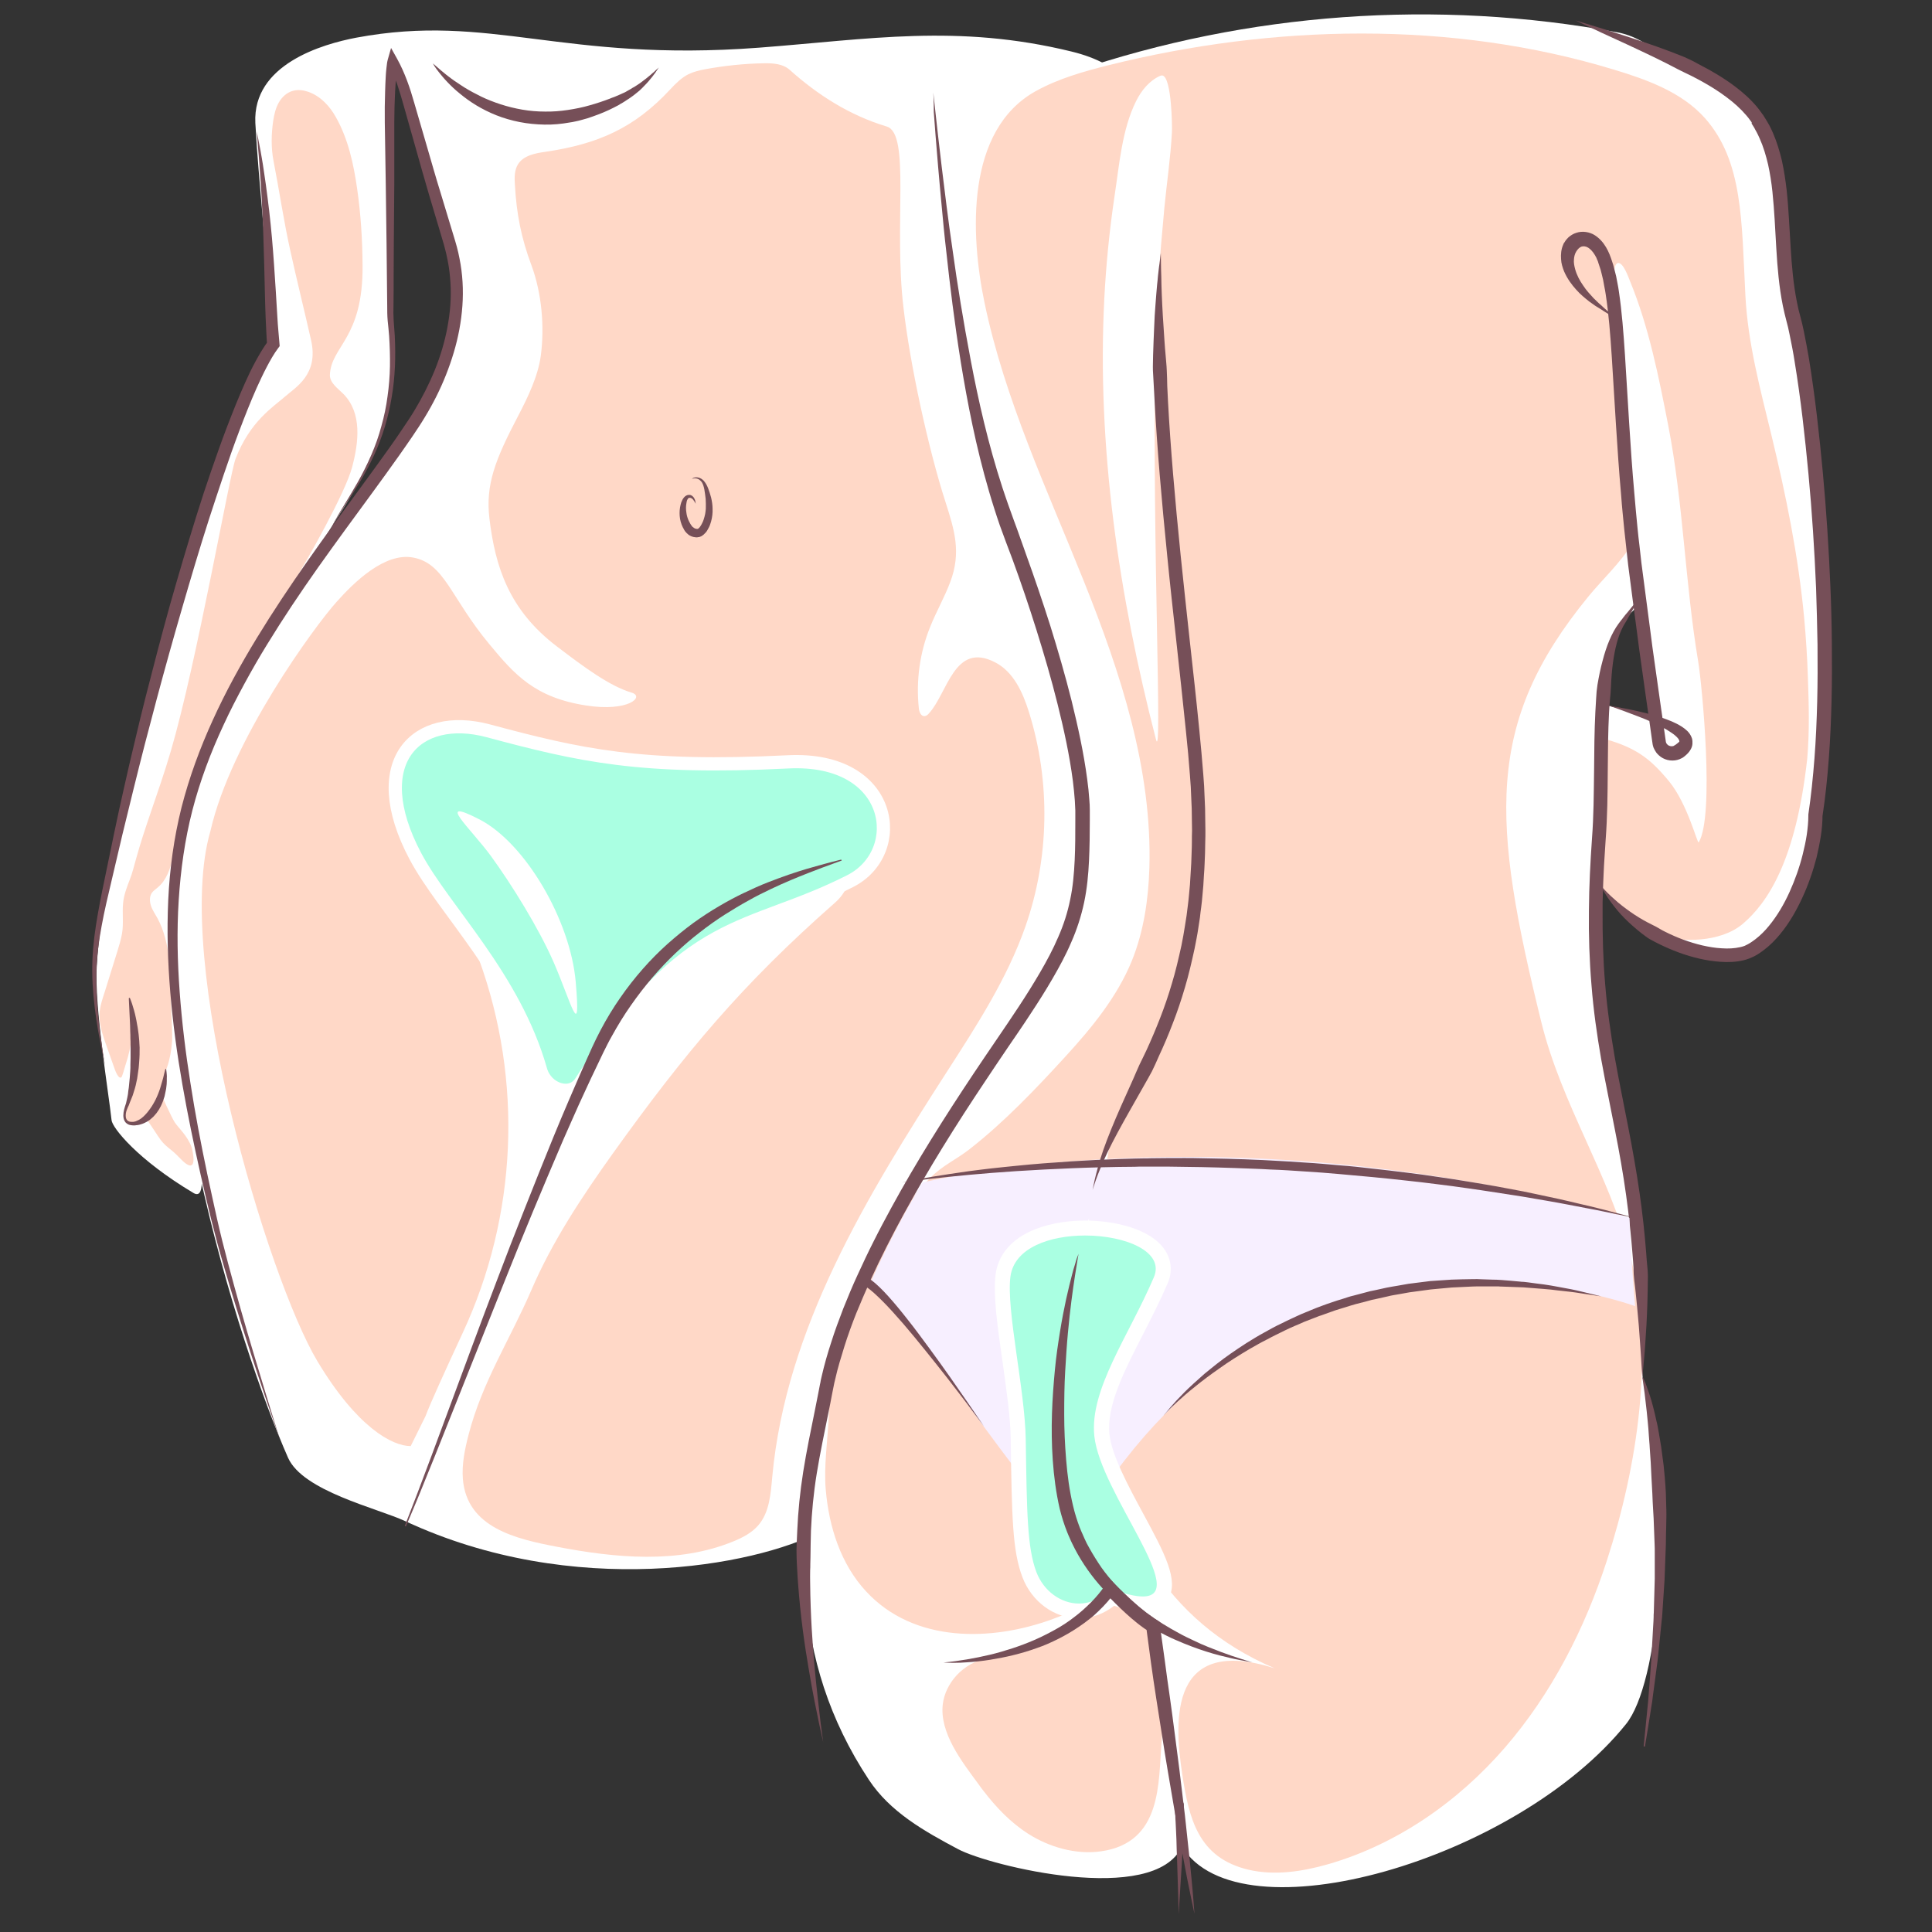
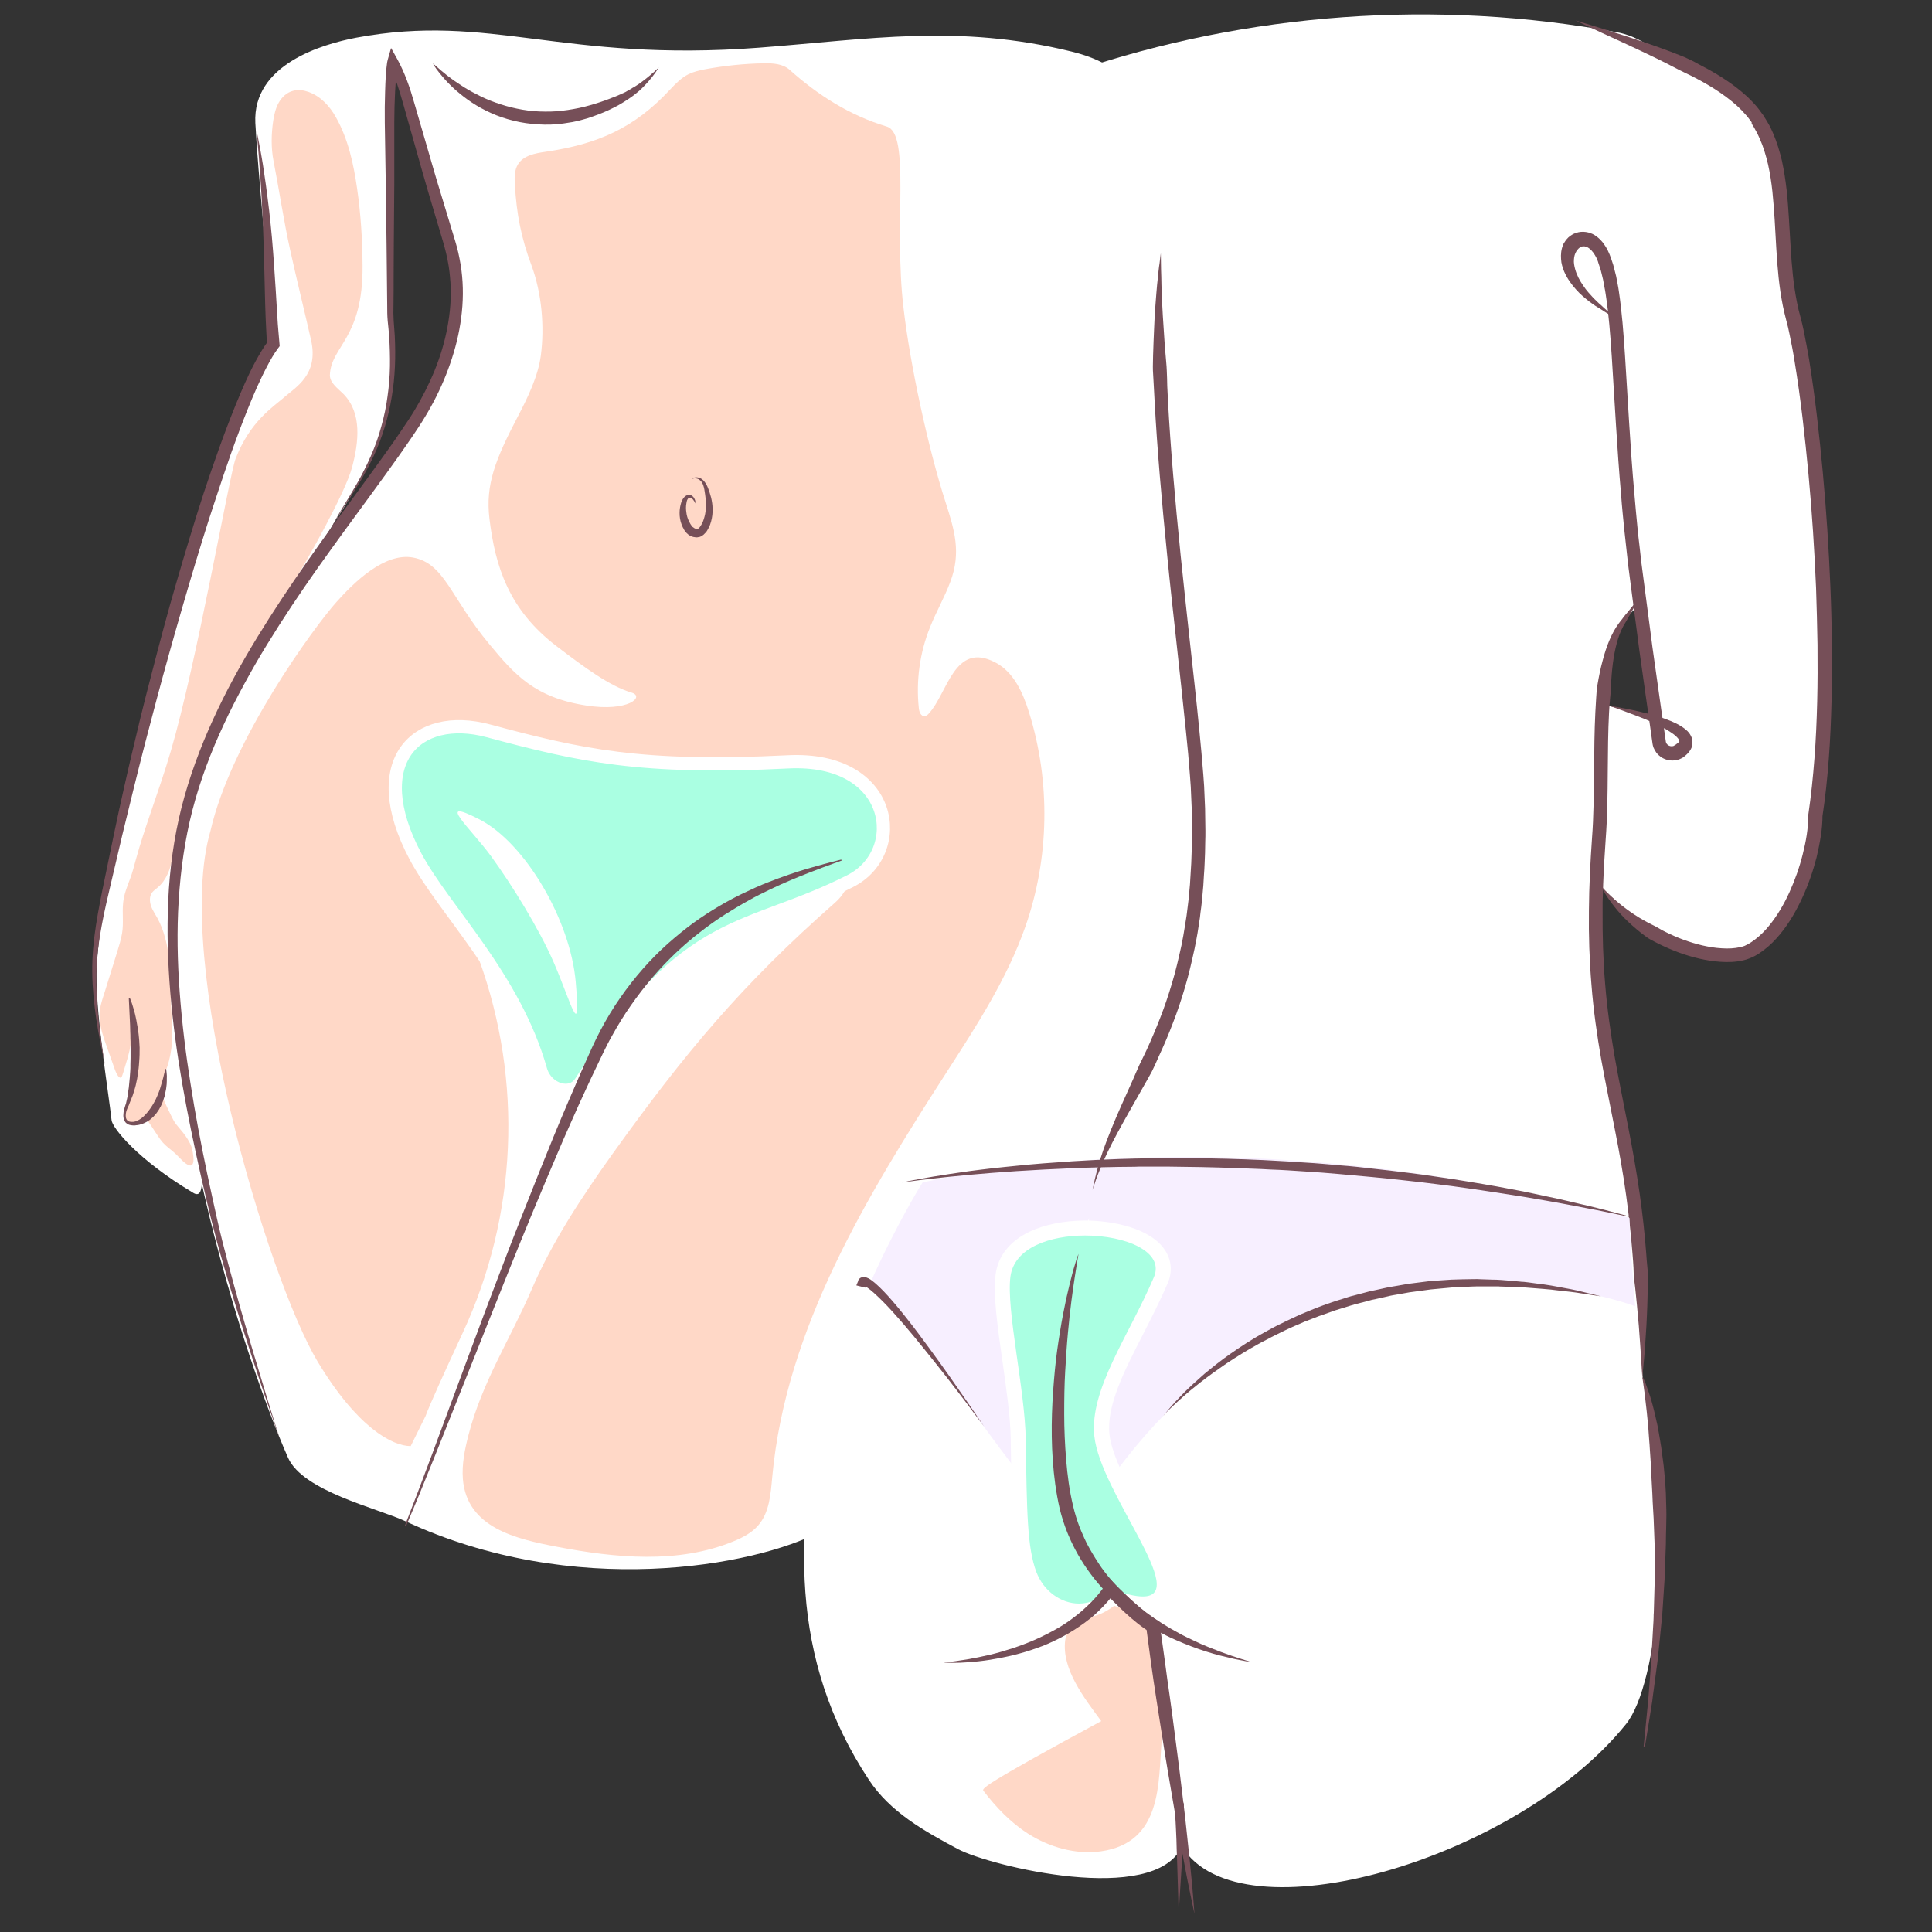
<svg xmlns="http://www.w3.org/2000/svg" version="1.1" id="Layer_13" x="0px" y="0px" viewBox="0 0 1200 1200" enable-background="new 0 0 1200 1200" xml:space="preserve">
  <rect x="0" y="0" width="1200" height="1200" fill="#333333" stroke="none" />
  <g>
    <g>
      <path fill="#FFFFFF" d="M178.9,905.4c-30.1-68.4-95.2-270.2-64.8-400.6c12.6-53.9,72.4-150.5,134.7-230.9    c29.9-38.5,32.6-64.1,34.4-76.7c4.7-33.2-19.2-98.6-30.8-139.3c-0.9-3-8.4-24.4-9.4-21c-1,3.4-0.6,183.8,0.3,196.6    c1.8,24-17.7,63-30.7,83.3c-13.1,20.2-14.1,23.8-28.8,42.9c-39.4,51.2-51.1,82.3-70,144.1c-7.3,23.8-8.8,85.2-6,109.9    c0.9,7.9,4,42.7,7,62.3c0.3,2.2,19.5,73.4,5.4,65c-34.9-20.8-50.4-40.5-50.9-45.2c-1.7-16.1-10.8-70.8-9.2-95.9    c2.2-36.3,12.1-75.8,21.1-112.8c15.2-62.6,53.2-215.8,88.6-273c3-4.8-2-24.4-2.5-30c-1.4-16.5-2.8-33.1-4.2-49.6    c-1.6-18.9-3.5-39.2-4.5-58.1c-1.8-36.4,41.6-49,62.7-53c83.6-15.6,127.6,15.5,250.3,6.2c68.3-5.2,123.1-14.9,193.9,2.4    c66.1,16.1,41,71,40,89.1c-1.6,28.8-5.5,59-4,87.8c0.6,10.5,19.2,48.4,24.3,69.7c21,87,26.3,336,19.9,355.8    c-4.7,14.7-42.6,82.8-97.9,89.2c-16.4,36.2-98.4,176.4-138,227.6c-41.2,21.7-153.6,42.3-258.1-6.4    C234.2,936.7,188.1,926.2,178.9,905.4z" />
      <path fill="#FFD8C7" d="M550.8,78.6c-23-6.9-42.9-19.6-60.4-35.3c-4.2-3.7-10.3-4.1-15.9-4c-12.2,0.2-24.5,1.5-36.5,3.7    c-3.6,0.7-7.1,1.5-10.4,3.1c-4.4,2.2-7.9,5.8-11.3,9.4c-22.3,24.1-45,34-77.6,38.8c-6.4,0.9-13.6,2.3-17,7.8    c-2.2,3.6-2.2,8.2-1.9,12.4c1,18.4,4,33.5,10.3,50.3c6.4,17.3,8.2,38,5.8,56.2c-1.7,12.6-8,25.7-14,37.2    c-14.3,27.3-20.4,42.7-17.9,63.9c3.6,29.9,12.1,56.8,42,79.5c17.2,13.1,32.8,24.6,46.3,28.6c8.4,2.5-2,12.1-28.2,8    c-31.9-4.9-44.5-19.2-60-37.9c-24.4-29.3-27.8-50.3-47.5-54c-17.7-3.3-36.7,15.4-47.5,27.5c-13.6,15.1-65.6,86-78.4,142.4    c-23.5,80.2,35.6,277.6,66.4,329.2c24.6,41.1,46.5,52.8,58,52.8l9.2-18.6c2.9-7.8,12.1-28,23.1-51.7    c33.9-72.9,37.5-156.3,10.2-231.8c-7-19.4-12.4-34.4-13.5-38.4c-16.7-58.5,16.3-15.3,18.5-12c19.4,29,33.7,63.6,40.4,90    c3.6,14.3,16.9,20.9,25.9,18.5c5.4-10.4,9.6-19.1,18.7-30.7c10.3-13.2,21.6-25.6,34.1-36.8c12.4-11.2,25.9-21.2,40.4-29.5    c14.8-8.4,30.2-12.6,45.9-18.7c18.8-7.3,25.7,8.9,10.5,22.3c-57.5,50.6-92.9,92.9-137.9,155.7c-19.2,26.9-37.7,54.8-50.6,84.9    c-13.2,30.6-30.5,56.9-39,89.9c-2.3,8.9-4.2,18.1-3.5,27.3c2.4,30.4,33.3,37.3,58.3,42.1c36.5,7,75.5,10.8,109.9-3.4    c5.6-2.3,11.2-5.2,15.2-9.8c7.1-8.1,7.8-19.7,8.8-30.5c8.5-91.9,58.7-174.1,108.7-251.7c18.5-28.7,37.2-57.6,48.5-89.8    c14.9-42.5,15.7-89.9,2.3-132.9c-3.8-12.3-9.6-25.3-21.1-31.2c-25.4-13.2-29.5,19.2-41.2,31.8c-0.7,0.8-1.5,1.5-2.6,1.6    c-2.3,0.2-3.4-2.7-3.6-5c-1.8-17,0.6-34.5,7-50.3c3.8-9.6,9-18.5,12.6-28.2c6.8-18.2,2.6-31.9-3-49.4    c-10.8-33.4-22.1-85.8-26.1-120.6C555,140.1,565.7,83.1,550.8,78.6z" />
      <path fill="#AAFFE2" stroke="#FFFFFF" stroke-width="8.22" stroke-miterlimit="10" d="M489.5,473.2    c-91.7,4.6-129.2-4-186.3-19.3c-44.6-11.9-76.4,19.1-45.2,77.9c17.8,33.5,61.4,74.9,77.8,132.9c3.5,12.2,18.8,17.2,25.1,7.2    C427,567.3,463.5,580,528,547.3C563.3,529.5,555.4,469.9,489.5,473.2z" />
      <path fill="#FFFFFF" d="M343.9,597.7c-9.2-21.1-26.1-48.3-38.9-65.9c-12.8-17.5-35.5-37.4-7.1-22.8c28.4,14.7,56.4,62.6,59.7,101    C360.9,648.4,354.9,623,343.9,597.7z" />
      <path fill="#FFD8C7" d="M213.3,244.7c11.6,11.8,9.6,29.7,5.4,45.5c-4.2,15.8-27.3,56.7-35.9,70.7c-4,6.7-8.1,13.4-12.1,20    c-16.5,27.5-32.7,55.3-44.9,84.9c-6,14.5-11,29.4-14.7,44.6c-3.1,12.6-2.3,31.7-13.1,40.8c-1.2,1-2.5,1.9-3.5,3.1    c-1.8,2.4-1.6,5.7-0.7,8.4s2.7,5.2,4.1,7.8c8.1,15.1,8.1,35.1,8.3,51.9c0.1,3.8,1,20.4,0.7,24.2c-1,13.2-4.2,18.4-4.8,21.2    c-0.5,2.7-1.7,12.5-1.7,12.5s6.1,13.7,8.2,16.9c2.2,3.3,7.8,8.2,10.4,15.3c0.2,0.4,5.4,20.4-7.6,6.5c-6.2-6.6-8.6-6.1-13.5-13.7    c-0.6-0.9-6.5-10-7.6-11.1c-1.8,2.3-3.7,3-6.4,3.6c-5.6,1.1-6.9-4-5.9-8c0.8-3.2,2.4-6,2.9-9.3c0.7-5.1,1.9-10.4,2.4-15.6    c0.6-6.7,1-13.1-1.4-21.5c-0.8,6.8-1.7,11.2-4.1,18.6c-0.3,0.9-1.9,6.8-2.4,7.1c-1.8,1.5-3.9-4.3-4.2-5.2    c-1.6-4.5-3.2-9.1-4.8-13.6c-2.1-5.8-4.2-11.8-4.6-18c-0.4-5.7,1.7-11.3,3.4-16.7c2.5-8.1,5-16.2,7.6-24.4c1.2-3.8,2.3-7.5,3-11.4    c1.1-6.4,0-12.8,0.7-19.2c0.5-5,2.4-9.8,4.2-14.5c1.6-4.1,2.6-8.4,3.8-12.6c2.6-9.5,5.7-18.8,8.9-28.2    c4.4-12.9,8.9-25.8,12.7-38.8c16.1-54.8,36.6-172.3,40.2-181.5c9-23.4,23.5-32.3,30.4-38.4c6.9-6.1,21.4-13.9,16.5-35.4    c-4.2-18.5-8.8-37-12.9-55.6c-4.1-18.5-6.8-37.1-10.4-55.6c-1.6-8.2-1.4-16.8-0.2-25c0.6-3.9,1.5-7.8,3.4-11.2    c1.9-3.4,5-6.4,8.9-7.4c3.2-0.9,6.6-0.4,9.7,0.7c7.5,2.7,13.2,8.9,17,15.8c7.6,13.5,10.9,28.9,13.1,44.1    c2.3,15.8,3.3,31.9,3.4,47.9c0.4,45.6-19.7,50-20.3,68.1C204.9,237.9,209.9,241.3,213.3,244.7z" />
      <g>
        <g>
          <path fill="#764F58" d="M159.5,81.7l1.6,8.2c0.6,2.7,1,5.5,1.5,8.2c0.5,2.7,0.9,5.5,1.3,8.2c0.4,2.7,0.8,5.5,1.2,8.2      c0.7,5.5,1.5,11,2.1,16.5c0.3,2.8,0.6,5.5,0.9,8.3c0.3,2.8,0.5,5.5,0.8,8.3c0.5,5.5,0.9,11.1,1.3,16.6l1.1,16.6l1,16.5      c0.2,2.7,0.3,5.5,0.6,8.2c0.2,2.7,0.5,5.4,0.7,8.1l0.1,1.4l-0.9,1.2c-2.7,3.6-5,7.7-7.2,11.9c-2.2,4.2-4.2,8.5-6.2,12.9      c-3.9,8.8-7.4,17.7-10.8,26.7c-3.4,9-6.6,18.1-9.7,27.3c-3.1,9.2-6.1,18.3-9.1,27.5c-5.9,18.4-11.4,37-16.8,55.6      c-5.4,18.6-10.6,37.2-15.6,55.9l-7.4,28.1c-2.4,9.4-4.8,18.8-7.1,28.2l-6.9,28.2L69.3,547c-2.2,9.4-4.5,18.8-6.2,28.3      c-1.8,9.5-3,19-3.2,28.6c-0.3,9.6,0.3,19.3,1.3,28.9c1,9.6,2.4,19.2,4,28.8c-2-9.5-4-19-5.4-28.6c-1.4-9.6-2.4-19.3-2.5-29.1      c-0.1-9.8,0.8-19.6,2.3-29.2c1.5-9.6,3.4-19.2,5.4-28.7l5.9-28.5c2-9.5,4-19,6.2-28.5c2.1-9.5,4.3-18.9,6.6-28.4      c2.2-9.4,4.5-18.9,6.9-28.3c4.8-18.8,9.7-37.6,14.9-56.3c5.3-18.7,10.8-37.3,16.6-55.9c2.9-9.3,5.9-18.5,9.1-27.7      c3.2-9.2,6.4-18.4,9.9-27.5c3.5-9.1,7.1-18.2,11.1-27.1c2-4.5,4.1-8.9,6.5-13.3c2.4-4.4,4.9-8.7,8-12.9l-0.8,2.6      c-0.2-2.8-0.4-5.6-0.5-8.4c-0.2-2.8-0.2-5.6-0.4-8.4c-0.2-5.5-0.4-11.1-0.5-16.6l-0.4-16.6l-0.5-16.6c-0.1-2.8-0.2-5.5-0.3-8.3      c-0.1-2.8-0.2-5.5-0.4-8.3l-0.4-8.3l-0.5-8.3l-0.6-8.3c-0.2-2.8-0.4-5.5-0.6-8.3l-0.7-8.3L159.5,81.7z" />
        </g>
        <g>
          <path fill="#764F58" d="M203.9,332.5c2.1-6,5.4-11.4,8.7-16.9c3.3-5.4,6.6-10.8,9.7-16.3c3.1-5.5,5.9-11.1,8.4-16.9      c2.5-5.8,4.6-11.7,6.2-17.8c1.7-6,3-12.2,3.8-18.4c0.9-6.2,1.4-12.5,1.5-18.7c0.1-6.3-0.1-12.5-0.5-18.8      c-0.2-3.1-0.6-6.2-0.9-9.4c-0.3-3.3-0.3-6.5-0.3-9.6c0-6.3-0.2-12.6-0.2-18.9l-0.2-19l-0.5-37.9L239,76      c-0.1-6.4,0-12.8,0.2-19.1c0.1-3.2,0.2-6.4,0.4-9.6c0.1-1.6,0.2-3.2,0.4-4.8c0.1-0.8,0.2-1.6,0.3-2.5c0.1-0.9,0.2-1.7,0.5-2.8      l2.1-7.4l3.8,6.8c4.8,8.7,8,18.1,10.6,27.3l8,27.5l4,13.8l1,3.4l1,3.4l2.1,6.9l8.3,27.4c1.4,4.5,2.8,9.3,3.7,14.2      c1,4.9,1.6,9.8,1.9,14.7c0.6,9.9-0.2,19.8-2,29.5c-1.8,9.7-4.7,19.1-8.3,28.2c-3.6,9.1-8,17.8-13.1,26.2      c-2.5,4.2-5.3,8.3-7.9,12.2c-2.7,4-5.5,7.9-8.2,11.8c-5.5,7.8-11.2,15.6-16.8,23.3c-11.3,15.4-22.6,30.8-33.6,46.3      c-11,15.6-21.6,31.4-31.5,47.6c-5,8.1-9.7,16.3-14.2,24.6c-4.5,8.3-8.9,16.8-12.8,25.3c-8,17.1-14.7,34.9-19.4,53.1      c-4.7,18.3-7.3,37-8.5,55.9c-1.2,18.9-0.8,37.9,0.6,56.9c1.4,19,3.7,37.9,6.7,56.7c2.9,18.8,6.5,37.6,10.4,56.2      c2,9.3,4,18.7,6.1,28c2.1,9.3,4.4,18.5,6.9,27.8c4.9,18.4,10.1,36.8,15.6,55.1c5.5,18.3,11,36.6,16.8,54.8      c-6.3-18-12.5-36.1-18.4-54.3c-5.9-18.2-11.6-36.4-16.9-54.8c-2.7-9.2-5.2-18.5-7.5-27.7c-2.3-9.3-4.5-18.6-6.6-27.9      c-4.2-18.7-8.1-37.4-11.4-56.3c-3.3-18.9-5.9-37.9-7.5-57c-1.6-19.1-2.2-38.4-1.3-57.7c0.9-19.3,3.5-38.5,8.2-57.3      c4.8-18.8,11.5-37,19.5-54.5c4-8.8,8.3-17.4,12.9-25.9c4.6-8.5,9.4-16.8,14.4-25c10-16.4,20.7-32.4,31.7-48.1      c11-15.7,22.3-31.1,33.6-46.5c5.6-7.7,11.3-15.4,16.8-23.2c2.8-3.9,5.5-7.8,8.1-11.7c2.7-4,5.3-7.8,7.7-11.8      c4.8-8,9.1-16.4,12.6-25c3.5-8.6,6.2-17.6,7.9-26.7c1.7-9.1,2.5-18.4,1.9-27.6c-0.3-4.6-0.8-9.2-1.7-13.7      c-0.2-1.1-0.5-2.2-0.7-3.3c-0.2-1.1-0.5-2.2-0.8-3.4l-0.9-3.4l-1-3.4l-8.2-27.5l-2-6.9l-1-3.5l-1-3.4l-3.9-13.8l-7.8-27.6      c-1.3-4.6-2.6-9.1-4.1-13.5c-1.6-4.4-3.3-8.7-5.5-12.7l5.9-0.6c-0.1,0.4-0.3,1.1-0.4,1.8c-0.1,0.7-0.2,1.5-0.3,2.2      c-0.2,1.5-0.3,3.1-0.4,4.6c-0.2,3.1-0.4,6.2-0.6,9.4c-0.3,6.3-0.5,12.6-0.5,18.8l0,38l-0.3,37.9l-0.1,19c0,6.3,0,12.6-0.1,19      c-0.1,3.1-0.1,6.3,0.1,9.3c0.2,3.1,0.5,6.3,0.7,9.5c0.3,6.4,0.4,12.7,0.1,19.1c-0.3,6.4-0.9,12.7-2,19c-1,6.3-2.5,12.5-4.3,18.6      c-1.9,6.1-4.1,12.1-6.8,17.8c-2.7,5.8-5.7,11.4-8.9,16.8c-3.3,5.4-6.8,10.7-10.2,16C209.7,321.2,206.3,326.6,203.9,332.5z" />
        </g>
        <g>
          <path fill="#764F58" d="M522.8,534.5c0,0-1.9,0.7-5.5,2c-3.6,1.3-8.8,3.2-15.4,5.8c-6.6,2.6-14.5,5.8-23.3,10      c-4.4,2.1-9.1,4.4-13.8,7.1c-4.8,2.6-9.7,5.6-14.8,8.8c-5,3.2-10.1,6.8-15.2,10.8c-5.1,3.9-10.1,8.2-15.1,12.9      c-9.9,9.4-19.3,20.3-27.8,32.5c-4.3,6.1-8.2,12.5-11.9,19.2c-1.9,3.3-3.6,6.8-5.3,10.2c-1.7,3.6-3.4,7.1-5.1,10.7      c-3.5,7.2-6.7,14.4-10.1,21.7c-3.3,7.3-6.5,14.7-9.8,22.1c-3.2,7.4-6.3,14.9-9.5,22.3c-3.1,7.4-6.2,14.8-9.3,22.2      c-6.1,14.7-12,29.2-17.6,43.3c-11.2,28.2-21.7,54.4-30.7,77c-4.5,11.3-8.6,21.6-12.3,30.8c-3.7,9.1-6.9,17.1-9.6,23.7      c-1.3,3.3-2.6,6.2-3.6,8.7c-1.1,2.5-2,4.7-2.7,6.4c-1.5,3.5-2.3,5.4-2.3,5.4l-0.7-0.3c0,0,0.7-1.9,2.1-5.4      c0.7-1.8,1.5-3.9,2.5-6.5c1-2.6,2.1-5.5,3.4-8.8c2.5-6.6,5.5-14.7,9-23.9c3.4-9.2,7.3-19.7,11.5-31c4.2-11.4,8.8-23.7,13.6-36.7      c4.8-13,10-26.7,15.4-40.9c5.4-14.2,11-28.8,16.9-43.6c2.9-7.4,5.9-14.9,8.9-22.4c3-7.5,6.1-15,9.1-22.5      c3.1-7.5,6.2-15,9.4-22.4c1.6-3.7,3.2-7.4,4.8-11.1c0.8-1.8,1.6-3.7,2.4-5.5c0.8-1.8,1.6-3.6,2.4-5.5c1.6-3.6,3.3-7.3,4.9-10.9      c1.7-3.7,3.4-7.2,5.3-10.8c3.7-7,7.8-13.8,12.2-20.1c8.8-12.7,18.8-24,29.4-33.5c5.3-4.7,10.7-9.1,16-13      c5.4-3.9,10.8-7.4,16.1-10.5c5.3-3.1,10.5-5.9,15.6-8.3c5-2.4,9.9-4.6,14.5-6.4c4.6-1.8,9-3.4,13-4.8c4.1-1.4,7.8-2.6,11.2-3.6      c6.8-2,12.2-3.4,15.9-4.4c3.7-0.9,5.6-1.4,5.6-1.4L522.8,534.5z" />
        </g>
        <g>
          <path fill="#764F58" d="M268.9,39.4c0,0,0.5,0.4,1.4,1.2c0.9,0.8,2.2,1.9,3.8,3.3c0.8,0.7,1.8,1.4,2.8,2.3      c1.1,0.8,2.1,1.7,3.4,2.6c1.2,0.9,2.5,1.8,3.9,2.7c1.4,1,2.9,1.9,4.4,2.9c3.1,1.9,6.6,3.8,10.3,5.6c3.7,1.8,7.8,3.4,12.1,4.8      c4.3,1.4,8.8,2.5,13.4,3.3c4.6,0.8,9.4,1.2,14.1,1.2c4.8,0.1,9.5-0.3,14.2-1c4.6-0.7,9.2-1.6,13.6-2.9c4.3-1.2,8.5-2.6,12.4-4.1      c1-0.4,1.9-0.8,2.9-1.1c0.9-0.4,1.9-0.8,2.8-1.2c0.5-0.2,0.9-0.4,1.4-0.6l0.6-0.3l0.7-0.3c0.9-0.4,1.8-0.8,2.5-1.3      c0.8-0.4,1.5-0.9,2.3-1.3c0.7-0.5,1.4-0.9,2.2-1.3c0.7-0.4,1.4-0.9,2-1.3c0.7-0.4,1.3-0.9,1.9-1.3c2.4-1.8,4.5-3.4,6.1-4.8      c0.8-0.7,1.5-1.4,2.2-1.9c0.6-0.6,1.1-1.1,1.6-1.5c0.9-0.8,1.3-1.2,1.3-1.2s-0.3,0.5-1,1.5c-0.3,0.5-0.7,1.1-1.2,1.8      c-0.5,0.7-1.1,1.5-1.8,2.4c-1.4,1.8-3.1,3.8-5.3,6c-0.5,0.6-1.1,1.1-1.7,1.7c-0.6,0.6-1.2,1.2-1.9,1.7c-0.7,0.6-1.4,1.1-2.1,1.7      c-0.7,0.6-1.5,1.1-2.3,1.7c-0.8,0.6-1.6,1.1-2.4,1.6l-0.6,0.4L388,63c-0.4,0.3-0.9,0.5-1.3,0.8c-0.9,0.5-1.8,1-2.7,1.6      c-0.9,0.5-1.9,1-2.9,1.5c-3.9,2-8.2,3.8-12.8,5.4c-1.1,0.4-2.3,0.8-3.5,1.2c-1.2,0.3-2.4,0.7-3.6,1c-1.2,0.4-2.4,0.6-3.7,0.9      l-1.9,0.4l-1.9,0.3c-5,0.9-10.2,1.4-15.5,1.3c-5.2-0.1-10.4-0.6-15.5-1.6c-5-1-9.9-2.4-14.4-4.2c-4.5-1.8-8.7-3.9-12.5-6.2      c-3.8-2.3-7.2-4.8-10.1-7.2c-3-2.4-5.5-4.8-7.7-7.1c-1.1-1.1-2-2.2-2.9-3.2c-0.8-1-1.6-2-2.3-2.8c-1.4-1.7-2.4-3.2-3-4.1      C269.2,39.9,268.9,39.4,268.9,39.4z" />
        </g>
        <g>
          <path fill="#764F58" d="M429.7,297.4c0,0,0.1,0,0.2-0.1c0.1-0.1,0.3-0.2,0.6-0.4c0.6-0.3,1.5-0.5,2.7-0.4      c0.3,0.1,0.6,0.1,0.9,0.2c0.3,0.1,0.7,0.2,1,0.4c0.7,0.3,1.4,0.9,1.9,1.4c1.2,1.3,2.1,2.9,2.8,4.7c0.7,1.8,1.3,3.7,1.9,5.9      c0.5,2.2,0.9,4.5,0.9,7c0.1,2.5-0.2,5.1-0.9,7.7c-0.2,0.7-0.4,1.3-0.6,1.9c-0.2,0.7-0.5,1.3-0.8,1.9c-0.3,0.6-0.7,1.2-1,1.8      c-0.2,0.4-0.3,0.5-0.6,0.9c-0.2,0.3-0.5,0.6-0.8,0.9c-0.5,0.6-1.2,1.2-2,1.7c-0.2,0.1-0.4,0.2-0.6,0.3l-0.3,0.1l-0.2,0.1l-0.1,0      c-0.1,0,0.2,0-0.2,0.1l0,0l-0.4,0.1l-0.1,0l-0.2,0l-0.4,0.1c-0.6,0.1-1,0.1-1.5,0c-0.5-0.1-0.9-0.1-1.3-0.2      c-0.9-0.2-1.7-0.6-2.4-1l-0.3-0.2l-0.1-0.1l-0.2-0.1l0,0l0,0l-0.3-0.3l-0.3-0.3l-0.2-0.1l-0.2-0.2c-0.3-0.3-0.6-0.6-0.9-1      c-0.3-0.3-0.4-0.6-0.6-0.9c-0.2-0.3-0.4-0.6-0.5-0.9l-0.2-0.4l-0.1-0.2l-0.1-0.1l-0.1-0.2c-0.2-0.5-0.5-1.1-0.7-1.6      c-1-2.6-1.3-5-1.3-7.3c0-2.3,0.4-4.5,1-6.4c0.1-0.3,0.1-0.4,0.3-0.7c0.1-0.2,0.2-0.4,0.3-0.7c0.2-0.5,0.5-1,0.8-1.4      c0.6-0.8,1.4-1.6,2.5-1.9c0.2-0.1,0.5-0.1,0.8-0.1l0.2,0l0,0l0.1,0l0,0l0.1,0l0.3,0c0.2,0,0.5,0.1,0.7,0.2      c0.2,0.1,0.4,0.2,0.6,0.3c0.7,0.5,1.1,1,1.4,1.6c0.6,1,0.7,1.9,0.8,2.5c0.1,0.6,0.1,0.9,0.1,0.9s-0.1-0.3-0.4-0.8      c-0.3-0.5-0.7-1.2-1.4-2c-0.3-0.3-0.8-0.7-1.2-0.8c-0.1,0-0.2,0-0.3-0.1c-0.1,0-0.1,0-0.3,0l-0.3,0l-0.1,0l0,0c0.1,0,0,0,0.1,0      l0,0l-0.1,0c-0.1,0.1-0.2,0.1-0.3,0.1c-0.4,0.2-0.7,0.7-1,1.3c-0.1,0.3-0.2,0.6-0.3,1c0,0.1-0.1,0.4-0.1,0.6      c0,0.1,0,0.4-0.1,0.6c-0.3,1.7-0.3,3.5,0,5.4c0.2,1.9,0.8,3.9,1.6,5.5c0.3,0.5,0.5,1,0.8,1.5l0,0c0.1,0.1-0.1-0.1,0-0.1l0,0      l0,0.1l0.1,0.2l0.2,0.3c0.1,0.2,0.3,0.4,0.4,0.6c0.1,0.2,0.3,0.4,0.4,0.5c0.1,0.1,0.2,0.2,0.3,0.4l0.1,0.1l0.2,0.1l0.4,0.3      l0.4,0.3l0,0l0,0c0,0-0.3-0.2-0.2-0.1l0.1,0l0.1,0.1c0.3,0.2,0.6,0.3,1,0.4c0.2,0,0.3,0,0.5,0.1c0.1,0,0.3,0,0.3,0c0,0,0,0,0,0      c0,0,0,0,0,0l0.1,0l0.4-0.1l0,0c-0.4,0.1-0.1,0-0.2,0.1l0,0l0,0l0.1,0c0.1,0,0.1-0.1,0.2-0.1c0.2-0.1,0.5-0.4,0.8-0.7      c0.1-0.2,0.3-0.3,0.4-0.5c0.1-0.1,0.3-0.5,0.4-0.6c0.3-0.5,0.6-0.9,0.8-1.4c0.5-0.9,0.9-1.9,1.2-2.9c0.3-1,0.6-2.1,0.8-3.1      c0.2-1.1,0.3-2.1,0.4-3.2c0.1-2.1,0-4.2-0.1-6.2c-0.2-2-0.5-3.9-0.8-5.7c-0.3-1.7-0.8-3.2-1.4-4.3c-0.4-0.6-0.7-1-1.2-1.4      c-0.4-0.4-0.9-0.7-1.3-0.9c-0.9-0.4-1.7-0.4-2.3-0.4C430,297.3,429.7,297.4,429.7,297.4z" />
        </g>
        <g>
          <path fill="#764F58" d="M80.6,619.7c0.6,1.3,1,2.6,1.5,4l0.6,2l0.6,2c0.4,1.4,0.7,2.7,1,4.1c0.3,1.4,0.6,2.8,0.8,4.2      c0.3,1.4,0.5,2.8,0.7,4.2c0.2,1.4,0.4,2.8,0.5,4.2c0.1,1.4,0.3,2.8,0.3,4.2c0.1,1.4,0.2,2.8,0.1,4.3c0,1.4,0,2.8-0.1,4.3      c-0.1,1.4-0.2,2.8-0.3,4.3l-0.2,2.1l-0.3,2.1c-0.2,1.4-0.4,2.8-0.6,4.2c-0.3,1.4-0.6,2.8-0.9,4.2c-0.3,1.4-0.8,2.8-1.2,4.1      c-0.4,1.4-0.8,2.7-1.4,4c-0.5,1.3-1.1,2.6-1.6,4l0,0.1l0,0c-0.5,1-1,2.1-1.4,3.2c-0.4,1.1-0.6,2.3-0.6,3.4      c0,1.1,0.2,2.2,0.9,2.9c0.6,0.7,1.6,1,2.7,1l0.8,0l0,0c0,0,0.1,0-0.1,0l0,0l0.1,0l0.1,0l0.2,0l0.5-0.1l0.5-0.1l0.4-0.1l0.7-0.3      c0.5-0.2,1-0.5,1.5-0.7c0.5-0.3,0.9-0.6,1.4-0.9l1.3-1.1l1.2-1.2c0.7-0.8,1.5-1.6,2.1-2.5c0.7-0.9,1.3-1.8,1.9-2.7      c0.6-1,1.2-1.9,1.7-2.9c0.5-1,1.1-2,1.5-3.1c0.5-1.1,0.9-2.1,1.3-3.2l0.6-1.7c0.2-0.6,0.3-1.1,0.5-1.7c0.3-1.1,0.7-2.3,1-3.4      c0.3-1.2,0.7-2.3,0.9-3.5c0.3-1.2,0.6-2.4,0.9-3.6l0.5,0c0.2,1.2,0.3,2.5,0.4,3.7c0,0.6,0.1,1.2,0,1.9c0,0.6,0,1.3,0,1.9      c0,1.3-0.1,2.5-0.3,3.8c-0.1,0.6-0.1,1.3-0.3,1.9l-0.4,1.9c-0.1,0.6-0.3,1.2-0.4,1.9l-0.6,1.8c-0.3,1.2-0.9,2.4-1.4,3.6      c-0.2,0.6-0.6,1.2-0.9,1.7c-0.3,0.6-0.6,1.2-1,1.7c-0.7,1.1-1.5,2.2-2.4,3.1c-0.4,0.5-0.9,1-1.4,1.4c-0.5,0.4-1,0.9-1.5,1.3      l-1.7,1.1l-1.8,0.9c-0.6,0.3-1.3,0.5-1.9,0.7c-0.7,0.2-1.3,0.4-2,0.5l-1.1,0.1l-0.5,0.1l-0.5,0l-1,0l-1-0.1      c-0.3,0-0.7-0.2-1-0.2c-0.3-0.1-0.7-0.2-1-0.4c-0.2-0.1-0.3-0.2-0.5-0.3l-0.4-0.3c-0.3-0.2-0.6-0.5-0.8-0.8      c-0.9-1.2-1.2-2.7-1.2-4c0-1.3,0.2-2.6,0.5-3.8c0.3-1.2,0.7-2.4,1.1-3.6l0,0.1c0.3-1.3,0.6-2.7,0.9-4c0.3-1.3,0.5-2.7,0.6-4.1      c0.1-0.7,0.2-1.4,0.3-2l0.1-1l0.1-1c0.1-1.4,0.3-2.7,0.4-4.1c0.1-1.4,0.2-2.7,0.3-4.1l0.1-2l0-2c0-1.4,0.1-2.7,0.1-4.1      c0-1.4,0-2.7,0-4.1l0-4.1c0-1.4,0-2.7-0.1-4.1c0-1.4,0-2.7-0.1-4.1c-0.1-1.4,0-2.8-0.1-4.1l-0.2-4.1l-0.2-4.2l-0.4-8.4      L80.6,619.7z" />
        </g>
      </g>
    </g>
    <g>
      <g>
        <path fill="#FFFFFF" d="M993.6,513.4c-0.7,11.6-1.5,23.2-2.8,34.7c0.3,0.3,0.6,0.5,0.9,0.8c0.3-9.5,0.8-19,1.5-28.5     C993.4,518.2,993.5,515.8,993.6,513.4z" />
        <path fill="#FFFFFF" d="M1114.4,196.4c-4.3-38.7-10-77.3-18.5-115.4c-2.1-9.4-11.2-16.6-18.5-22c-12.3-9.1-25.9-16.4-39.6-22.9     c-12.1-5.8-19.5-13.5-33.2-16C892.4-0.7,775.1,7.7,667.2,44.4C650,50.2,632.8,56.9,618,67.6c-14.8,10.6-27,25.7-31,43.5     c-3.3,14.7-0.7,30.1,1.9,44.9c4.9,28.3,9.8,56.5,14.8,84.8c4.4,25.4,8.9,50.9,17.2,75.3c8.1,23.9,18.7,46.6,26.4,70.8     c12.1,38,25.4,79.5,25.4,119.8c0,56.5-1.6,71-46.8,137.2c-36.6,53.6-86.2,106.4-113,221.4c-19.8,85-22.9,165,26.8,240.2     c13.2,20,34.4,31.9,55.5,43.1c19.4,10.3,121.6,35.5,138.9-1.7c35.9,58.4,208.1,8.3,275.9-76.1c20-24.9,30.3-124.2,10.3-215.2     c-1.1-23.5-1.1-69.6-3.9-93c-4.4-38-12.5-75-18.7-112.8c-5.5-33.5-7-67.2-5.9-101c-0.3-0.3-0.6-0.5-0.9-0.8     c1.3-11.5,2.1-23,2.8-34.7c2.3-45.5-2.9-120.6,24.8-137.1c-1.6,1,7.9,56.6,8.5,69.4c-9.1-2-20.1-5.2-29-7.6     c-2,24.8-2.7,50.2-4.2,75.3c-0.1,2.4-0.3,4.7-0.4,7c-0.7,9.5-1.2,19-1.5,28.5c12.6,11.3,22.7,22.1,36,30.3     c13.7,8.4,36.8,17.9,52.3,13.7c10.8-2.9,46.5-18.9,51.1-107.4C1138.1,351.5,1119.7,244.4,1114.4,196.4z" />
-         <path fill="#FFD8C7" d="M1122.9,420.3c-0.4-12.2-1.2-24.4-2.3-36.5c-3.6-38.5-11.3-76.3-20.4-113.8c-6.9-28.4-14.6-57-16.1-86.4     c-2.4-46.3-1.4-83.4-25.1-110.2c-14.4-16.2-36.2-24-56.4-30.1c-101.1-30.8-212-28.2-314.1-2.8c-15.5,3.9-31,8.3-45,16     c-43.9,24.2-40.8,89.3-32,131.5c12.5,60,38.9,116.1,61.7,173s42.5,116.7,40.7,178c-0.6,19.7-3.5,39.5-10.9,57.8     c-9.2,22.5-24.9,41.6-41.3,59.5c-18.4,20.1-37.9,40.6-59.4,57.4c-8.4,6.6-17,10.2-24.6,18c-9.6,9.9-18.6,20.5-26.4,31.8     c-12.4,18.1-24.4,39.4-29.5,61c-4.3,18.2-6.3,36.8-7.1,55.5c-0.6,15.1-3.1,30.4-1.8,45.4c2,22.9,9.2,46,25.1,63.1     c29.7,32.1,77.9,31.2,116.2,17c12-4.4,23.5-10.2,34.3-17c-56.9-52.6-29.6-201.8,1.4-283.1c-14.2,92.8-36.9,271.8,101.8,330.8     c-64.7-20.5-62.7,31-57.4,65.7c4.2,27.8,9.9,52,41.1,59.4c16.3,3.8,33.4,1.2,49.5-3.4c42.7-12.3,80.7-38.8,109.8-72.4     c29.1-33.6,49.7-74,63.4-116.3c18.9-58.4,30-128.9,14.5-189.1c-13.1-50.8-42.6-93.8-55.3-145.4     c-30.7-124.6-35.4-185.2,29.2-264.1c8.8-10.8,19.9-20.8,27.9-33.8c-3.6-41.8-7.6-97-11.3-157c-0.1-2.2-1.9-15.4,1.7-16.4     c3.4-0.9,6.9,9.5,7.7,11.4c11.6,28.2,17.8,59.3,23.6,89.1c9.5,48.5,10.5,98.3,18.7,147.1c2.3,13.8,10.3,95.8,0.3,112.2     c-0.8,1.3-6.8-23.8-18.5-38c-12.2-14.8-21-20.7-39.3-26.1c-0.3,12.3-5.2,86.5-3.9,89.9c1.7,4.5,32.5,29.5,39.1,32     c11.1,4.3,36,4.7,50-7.2c14.9-12.7,32.9-38.3,40-102.5C1124,454,1123.5,437.5,1122.9,420.3z M722.1,46.9c5.7,1.5,6,32.2,5.8,35.2     c-0.8,15.7-3.2,31.4-4.7,47.1c-2.8,30-5.2,60.1-5.7,90.3c-1.8,120.3,4.6,255.5,0.5,239.8c-23-89.2-36.8-181.5-32.1-273.8     c1.1-21.2,3.2-42.3,6.3-63.3c3-19.5,4.6-41.7,13.5-59.5c3.3-6.6,8.2-12.6,14.9-15.6C721.2,46.9,721.7,46.8,722.1,46.9z" />
-         <path fill="#FFD8C7" d="M610.9,1112.4c7.7,10,16.6,19.5,27.9,26.7c12.8,8.1,29.2,13,45,10.8c38.3-5.4,35.6-43,37.7-68.2     c2.1-24.8,2.4-50.6-5-74.9c-12.3-7.8-20.5-12.1-26.5-16.5c-6.5,6.5-25.7,30.5-76,39.5c-16.5,2.9-26.9,16.3-28.4,28.6     c-2.2,17.8,11.7,35.6,22.4,50.1C608.8,1109.7,609.8,1111,610.9,1112.4z" />
+         <path fill="#FFD8C7" d="M610.9,1112.4c7.7,10,16.6,19.5,27.9,26.7c12.8,8.1,29.2,13,45,10.8c38.3-5.4,35.6-43,37.7-68.2     c2.1-24.8,2.4-50.6-5-74.9c-12.3-7.8-20.5-12.1-26.5-16.5c-16.5,2.9-26.9,16.3-28.4,28.6     c-2.2,17.8,11.7,35.6,22.4,50.1C608.8,1109.7,609.8,1111,610.9,1112.4z" />
        <g>
-           <path fill="#764F58" d="M579.7,57.5c0,0,0.5,4.2,1.3,12c0.9,7.8,2.1,19.4,3.9,34c0.9,7.3,1.9,15.4,3,24.2      c1.1,8.8,2.4,18.3,3.9,28.5c2.8,20.3,6.5,43.2,11.2,67.9c4.7,24.7,10.7,51.4,19.6,78.7c1.1,3.4,2.3,6.8,3.5,10.3      c1.2,3.4,2.5,6.9,3.7,10.3c1.3,3.5,2.6,7,3.8,10.5c1.3,3.5,2.5,7.1,3.8,10.7c5.2,14.4,10.2,29.1,15,44.2      c4.7,15.1,9.2,30.6,13.2,46.5c3.9,15.9,7.5,32.1,9.7,48.8c0.6,4.2,1,8.4,1.3,12.6c0.2,2.1,0.3,4.3,0.3,6.4l0,3.2l0,3.1      c0,8.4-0.1,16.8-0.5,25.3c-0.4,8.5-1.2,17.1-3,25.7c-1.8,8.5-4.5,16.9-8,24.8c-3.4,8-7.5,15.5-11.8,22.9      c-4.3,7.4-8.8,14.5-13.5,21.6c-4.6,7.1-9.4,14-14.1,20.9c-4.7,6.9-9.3,13.8-13.9,20.7c-18.4,27.5-35.6,55.1-50.7,82.7      c-3.8,6.9-7.4,13.8-10.9,20.7c-3.5,6.9-6.8,13.8-9.9,20.6c-3.1,6.9-6,13.7-8.8,20.5c-2.7,6.8-5.2,13.7-7.3,20.4      c-2.1,6.8-4.2,13.5-5.7,20.3l-0.6,2.5l-0.5,2.5c-0.3,1.7-0.7,3.4-1,5c-0.6,3.4-1.3,6.8-2,10.2c-2.7,13.4-5.4,26.2-7.4,38.5      c-2,12.3-3.1,24.2-3.6,35.6c-0.2,5.7-0.2,11.2-0.3,16.6c0,1.3-0.1,2.7-0.1,4c0,1.3,0,2.7-0.1,4c-0.1,2.6,0,5.2,0,7.8      c0.2,20.4,1.5,38.2,2.8,52.9c1.4,14.7,2.8,26.2,3.7,34c1,7.8,1.6,12,1.6,12s-0.9-4.1-2.6-11.8c-1.6-7.7-4-19.1-6.4-33.7      c-2.5-14.6-5.1-32.4-6.6-53c-0.2-2.6-0.4-5.2-0.5-7.9c-0.2-2.7-0.3-5.4-0.4-8.1c-0.2-5.5,0.1-11.2,0.4-17      c0.5-11.6,1.7-23.9,3.7-36.5c2-12.6,4.7-25.6,7.4-38.9c0.7-3.3,1.3-6.7,2-10.1c0.3-1.7,0.7-3.4,1-5.2c0.2-0.9,0.4-1.7,0.5-2.6      c0.2-0.9,0.4-1.7,0.6-2.6c1.6-7,3.6-14,5.9-21c2.2-7,4.8-14,7.5-21c2.8-7,5.7-14,8.9-20.9c3.2-7,6.5-14,10-20.9      c3.5-7,7.2-13.9,11-20.9c15.2-27.9,32.7-55.7,51.1-83.3c4.6-6.9,9.3-13.8,14-20.7c4.7-6.9,9.4-13.8,14-20.8      c4.6-7,9-14,13.2-21.2c4.2-7.2,8.1-14.5,11.3-22c3.3-7.5,5.8-15.2,7.4-23.2c1.7-7.9,2.4-16.1,2.8-24.4      c0.4-8.3,0.4-16.6,0.4-24.9l0-3.1l0-3c-0.1-2-0.2-4-0.3-6.1c-0.3-4-0.7-8.1-1.2-12.1c-2.1-16.2-5.6-32.2-9.5-47.8      c-3.9-15.7-8.4-31-13.1-46c-4.7-15-9.7-29.7-14.9-43.9c-0.7-1.8-1.3-3.5-2-5.3c-0.7-1.8-1.3-3.5-2-5.3c-1.3-3.5-2.6-7-3.9-10.6      c-1.2-3.5-2.4-7.1-3.5-10.6c-1.1-3.5-2.2-7-3.2-10.5c-8.2-28-13.4-55.1-17.5-80.1c-4-25-6.8-48.1-9-68.5      c-1.2-10.2-2.1-19.8-2.9-28.6c-0.9-8.8-1.5-17-2.2-24.3c-1.3-14.7-2.1-26.3-2.7-34.1C580,61.7,579.7,57.5,579.7,57.5z" />
-         </g>
+           </g>
        <g>
          <path fill="#764F58" d="M1004.1,198.2c0,0-1.6-1-4.5-2.8c-1.5-0.9-3.3-2-5.4-3.4c-1.1-0.7-2.2-1.4-3.4-2.1      c-1.2-0.9-2.5-1.8-3.8-2.7c-2.6-2.1-5.4-4.3-8.1-7.4c-2.7-3-5.4-6.6-7.4-11.2c-0.9-2.3-1.8-4.9-1.9-7.7c-0.2-2.8,0-6,1.4-9.1      c0.1-0.4,0.3-0.8,0.6-1.1l0.7-1.1c0.5-0.7,1.1-1.4,1.8-2.1c0.7-0.6,1.4-1.2,2.3-1.7c0.8-0.5,1.7-0.9,2.7-1.2      c3.8-1.3,8.2-0.5,11.3,1.4c6.3,4,9.1,10.7,10.9,16.4c0.2,0.7,0.5,1.4,0.7,2.1c0.2,0.7,0.4,1.5,0.6,2.3c0.4,1.6,0.8,3.1,1.2,4.7      c0.3,1.6,0.6,3.1,0.9,4.7c0.3,1.6,0.6,3.1,0.8,4.7c1.9,12.7,2.9,26,3.8,39.7c0.8,13.7,1.7,27.9,2.6,42.2      c0.9,14.4,1.9,28.9,3.2,43.5c0.6,7.3,1.3,14.5,2,21.8c0.3,3.6,0.8,7.2,1.2,10.8c0.4,3.6,0.8,7.1,1.2,10.7      c1.9,14.3,3.7,28.3,5.5,41.9c0.9,6.8,1.7,13.5,2.7,20c0.9,6.5,1.8,12.9,2.7,19.1c0.9,6.2,1.7,12.3,2.6,18.1      c0.4,2.9,0.8,5.8,1.2,8.6c0.1,0.7,0.2,1.4,0.3,2.1l0.1,0.5l0,0.3c-0.1-0.5,0-0.1,0-0.1l0,0.1l0.1,0.5l0.1,0.3c0,0.1,0,0,0,0.1      c0,0,0,0.1,0,0.1l0,0.1l0.1,0.1c0.1,0.1,0.1,0.3,0.2,0.4c0.2,0.3,0.4,0.5,0.6,0.7c0.9,0.9,2.4,1.2,3.5,0.9      c0.3-0.1,0.6-0.2,0.8-0.4l0.1-0.1l0.1,0c0.1-0.1-0.1,0.1,0,0l0.4-0.3c0.1-0.1,0.3-0.2,0.4-0.2l0.2-0.2c0.7-0.5,1.3-1,1.6-1.3      c0.2-0.3,0.3-0.2,0.3-0.5c0-0.3-0.2-0.9-0.7-1.6c-1-1.3-2.7-2.7-4.4-3.8c-3.4-2.4-7.1-4.1-10.5-5.8c-3.4-1.6-6.7-3-9.7-4.1      c-5.9-2.3-10.7-4-13.9-5.2c-3.3-1.1-5-1.7-5-1.7s1.8,0.3,5.2,0.9c3.4,0.6,8.4,1.5,14.7,3c3.2,0.7,6.6,1.6,10.4,2.7      c1.9,0.6,3.8,1.2,5.9,2c2,0.7,4.1,1.6,6.3,2.7c2.1,1.1,4.4,2.4,6.6,4.5c1.1,1.1,2.2,2.5,2.9,4.6c0.2,0.5,0.2,1.1,0.3,1.7      c0,0.6,0,1.2,0,1.8c-0.1,1.2-0.5,2.3-1,3.2c-1,1.9-2.3,3.1-3.6,4.2l-0.5,0.4c-0.2,0.1-0.3,0.2-0.4,0.3l-0.4,0.3      c0,0-0.2,0.2-0.2,0.1l-0.2,0.1l-0.3,0.2c-0.9,0.5-1.8,0.8-2.8,1.1c-4,1-8.4,0-11.5-2.9c-0.8-0.7-1.5-1.5-2-2.4      c-0.3-0.4-0.5-0.9-0.8-1.4l-0.2-0.4l-0.2-0.4c-0.1-0.3-0.2-0.6-0.3-0.9l-0.1-0.4l-0.1-0.3l-0.1-0.5l0-0.1l-0.1-0.4l0-0.3      l-0.1-0.5c-0.1-0.7-0.2-1.4-0.3-2.1c-0.4-2.8-0.8-5.7-1.2-8.6c-0.8-5.9-1.7-11.9-2.6-18.2s-1.8-12.6-2.7-19.2      c-1-6.5-1.8-13.2-2.7-20c-1.8-13.6-3.7-27.7-5.5-41.9c-0.4-3.6-0.8-7.2-1.2-10.9c-0.4-3.6-0.8-7.2-1.2-10.9      c-0.7-7.3-1.5-14.6-2-21.9c-1.3-14.6-2.3-29.3-3.2-43.6c-0.9-14.4-1.8-28.5-2.6-42.2c-0.9-13.6-1.9-26.8-3.8-39      c-0.2-1.5-0.5-3-0.8-4.5c-0.3-1.5-0.5-3-0.8-4.4c-0.3-1.4-0.7-2.8-1-4.1c-0.2-0.7-0.3-1.3-0.5-2c-0.2-0.7-0.5-1.4-0.7-2.1      c-0.2-0.7-0.5-1.4-0.7-2.1l-0.3-1l-0.1-0.3l0-0.1c0.1,0.3,0,0,0,0.1l-0.2-0.4c-0.3-0.6-0.5-1.2-0.7-1.7      c-0.3-0.5-0.6-1.1-0.9-1.6c-1.2-2-2.7-3.7-4.2-4.6c-1.5-0.9-3-1-4.2-0.6c-1.2,0.5-2.2,1.5-3.1,2.9c-0.9,1.4-1.4,3.2-1.5,5.1      c-0.2,1.9,0.2,3.9,0.7,5.8c1,3.8,2.9,7.3,5,10.3c2,3.1,4.4,5.6,6.5,7.9c1.1,1.1,2.2,2.1,3.2,3.1c1.1,0.9,2.1,1.8,3,2.7      c1.9,1.7,3.5,3.1,4.7,4.2C1002.7,197,1004.1,198.2,1004.1,198.2z" />
        </g>
        <g>
          <path fill="#764F58" d="M1018.5,370.9c0,0-0.9,1.7-2.7,4.9c-0.9,1.6-2,3.5-3.3,5.8c-0.7,1.1-1.4,2.4-2.1,3.7      c-0.4,0.6-0.8,1.3-1.2,2c-0.4,0.6-0.8,1.4-1.2,2.1c-3,5.7-5,13.5-6.2,22.5c-0.6,4.5-1,9.4-1.2,14.6c-0.1,2.6-0.3,5.2-0.6,7.9      c-0.3,2.7-0.4,5.5-0.6,8.3c-0.6,11.4-0.7,23.9-0.8,37.1c-0.1,13.2-0.2,27.3-1.3,41.8c-0.2,3.6-0.5,7.2-0.7,10.9      c-0.3,3.7-0.4,7.3-0.6,11c-0.2,3.7-0.3,7.4-0.4,11.1c-0.1,1.9-0.1,3.7-0.2,5.6c0,1.9,0,3.7,0,5.6c-0.1,15,0.3,30.3,1.6,45.5      c1.2,15.2,3.4,30.3,5.9,45.1c2.6,14.8,5.7,29.4,8.4,43.6c2.8,14.2,5.2,28,7.1,41.2c1.9,13.2,3.2,25.7,4.1,37.3      c0.2,2.9,0.4,5.7,0.7,8.5c0.3,2.8,0.4,5.5,0.3,8.1c0,5.3-0.2,10.3-0.3,15c-0.3,9.4-0.8,17.6-1.3,24.4c-0.4,6.7-1,12-1.3,15.6      c-0.4,3.6-0.5,5.5-0.5,5.5s-0.1-1.9-0.4-5.5c-0.2-3.6-0.5-8.9-1-15.6c-0.4-6.7-1.1-14.9-2-24.2c-0.5-4.7-0.9-9.6-1.6-14.8      c-0.3-2.6-0.5-5.3-0.5-8c-0.1-2.7-0.4-5.5-0.6-8.4c-0.9-11.4-2.2-23.8-4-36.8c-1.8-13-4.2-26.7-7-40.8      c-2.7-14.1-5.8-28.7-8.5-43.7c-2.6-15-4.8-30.4-6-45.9c-1.3-15.5-1.8-31-1.6-46.3c0.1-15.2,0.9-30.3,1.9-44.7      c1.1-14.3,1.1-28.1,1.3-41.3c0.1-13.2,0.2-25.8,0.8-37.4c0.2-2.9,0.3-5.8,0.5-8.6c0.1-2.8,0.4-5.5,0.8-8.2      c0.9-5.3,1.9-10.3,3.2-15c2.4-9.3,5.7-17.3,9.9-23c0.5-0.7,1-1.3,1.5-2c0.5-0.6,1-1.2,1.4-1.8c0.9-1.2,1.8-2.3,2.7-3.3      c1.7-2,3-3.8,4.2-5.2C1017.3,372.4,1018.5,370.9,1018.5,370.9z" />
        </g>
        <g>
          <path fill="#764F58" d="M978.6,12.7l17,5.2l16.9,5.4c11.3,3.7,22.5,7.6,33.6,12.1c1.4,0.6,2.7,1.2,4.1,1.9      c1.4,0.6,2.7,1.4,4,2.1c2.7,1.4,5.3,2.8,8,4.3c5.3,3,10.4,6.2,15.3,9.9c4.9,3.7,9.6,7.8,13.7,12.7c1,1.2,2,2.5,2.9,3.8l0.7,1      l0.2,0.2l0.1,0.1l0.1,0.2l0.3,0.5l1.2,1.9c0.4,0.6,0.8,1.3,1.2,2l1.2,2.1c0.7,1.4,1.4,2.8,2,4.2c2.5,5.7,4.3,11.7,5.7,17.6      c1.3,6,2.2,12,2.9,18c1.3,12,1.7,23.8,2.5,35.6c0.7,11.7,1.7,23.3,4,34.6c0.3,1.4,0.6,2.8,0.9,4.2l1.1,4.2l1.1,4.3l1,4.5      c1.2,5.9,2.3,11.7,3.3,17.6c1.9,11.7,3.5,23.5,4.9,35.3c1.4,11.8,2.6,23.6,3.7,35.4c2.2,23.6,3.7,47.2,4.7,70.9      c0.5,11.8,0.8,23.7,0.9,35.6c0.1,11.9,0.1,23.7-0.2,35.6c-0.3,11.9-0.8,23.7-1.7,35.6c-0.9,11.9-2.1,23.7-3.9,35.5l0-0.6      c0,4.6-0.4,9-1.1,13.4c-0.7,4.4-1.6,8.7-2.6,13c-2.2,8.5-5.1,16.9-8.8,24.9c-3.7,8-8.1,15.8-13.9,22.8c-2.9,3.5-6.1,6.8-9.8,9.6      c-1.8,1.4-3.8,2.8-5.9,3.9l-0.8,0.4l-0.2,0.1l-0.3,0.1l-0.4,0.2l-0.4,0.2l-0.5,0.2c-0.3,0.1-0.7,0.3-1,0.4      c-1.2,0.5-2.4,0.8-3.6,1.1c-4.8,1.1-9.4,1.2-14,0.9c-4.5-0.3-9-1-13.3-2c-8.7-2-17.1-5.2-25-9.1c-2-1-4-2-5.9-3.1      c-1.9-1.1-3.6-2.6-5.4-3.9c-3.5-2.8-6.8-5.7-9.9-8.8c-3.1-3.1-5.9-6.5-8.5-10c-2.6-3.5-4.9-7.2-6.9-11c2.8,3.3,5.8,6.3,9,9.1      c3.1,2.8,6.5,5.4,9.9,7.8c3.4,2.4,7,4.6,10.6,6.5c1.8,1,3.7,1.8,5.5,2.8c1.8,1,3.5,2.1,5.4,3c7.3,3.7,15.1,6.6,23.1,8.5      c4,0.9,8,1.6,12,1.8c4,0.3,8,0.1,11.5-0.7c0.9-0.2,1.7-0.4,2.5-0.7c0.2-0.1,0.4-0.1,0.5-0.2l0.2-0.1l0.4-0.2l0.4-0.2l0.1,0      c0,0-0.2,0.1-0.1,0l0,0l0.2-0.1l0.6-0.3c1.7-0.9,3.2-2,4.8-3.2c3.1-2.4,5.9-5.2,8.4-8.3c5.1-6.2,9.3-13.4,12.7-20.9      c3.4-7.5,6.2-15.4,8.2-23.4c1-4,1.9-8.1,2.5-12.1c0.6-4.1,1-8.1,1-12.1l0-0.3l0-0.3c1.7-11.5,2.9-23.2,3.8-34.9      c0.9-11.7,1.4-23.4,1.7-35.2c0.3-11.8,0.3-23.5,0.2-35.3c-0.2-11.8-0.5-23.5-0.9-35.3c-1-23.5-2.5-47-4.7-70.5      c-1.1-11.7-2.3-23.4-3.7-35.1c-1.4-11.7-3-23.3-4.9-34.9c-0.9-5.8-2-11.5-3.2-17.2l-0.9-4.2l-1.1-4.3l-1.1-4.4      c-0.3-1.5-0.7-3-1-4.5c-2.4-11.9-3.4-23.9-4.1-35.8c-0.7-11.9-1.2-23.6-2.4-35.1c-0.6-5.8-1.5-11.5-2.7-17      c-1.3-5.5-2.9-11-5.2-16.1c-0.5-1.3-1.2-2.5-1.8-3.8l-1-1.8c-0.3-0.6-0.6-1.2-1-1.8l-1.2-1.9L1088,76l-0.2-0.3l-0.6-0.8      c-0.8-1.1-1.6-2.2-2.5-3.2c-3.6-4.2-7.7-7.9-12.3-11.3c-4.5-3.4-9.4-6.5-14.4-9.3c-2.5-1.4-5.1-2.8-7.7-4.1      c-2.6-1.3-5.3-2.5-7.8-3.8c-10.3-5.5-21-10.5-31.7-15.5l-16.1-7.4L978.6,12.7z" />
        </g>
        <path fill="#F7EFFF" d="M573,734.5c0,0,188.1-47.7,439.1,22c0,12.4,3.5,54.8,3.5,54.8s-194-73-323.3,104     c-4.9-9.6-18-59.6-15.9-158.8c-43.7,141.1-5.5,191.4-9.8,199c-42.9-44.4-112.5-156-126.6-157.4C557.1,759.6,573,734.5,573,734.5z     " />
        <g>
          <path fill="#AAFFE2" d="M670.2,1000.5c-13.4,0-25.7-9.1-30.8-22.7c-5.9-15.7-6.2-36.4-6.9-81.9l0-2.1      c-0.2-13.7-2.7-31.4-5.2-48.6c-3-21.3-5.9-41.3-4.3-53.1c3-21.7,29.3-29.4,51-29.4c16.2,0,37.8,4.3,45.8,16.3      c3.2,4.9,3.7,10.5,1.3,16.1c-4.6,10.8-10,21.3-15.2,31.4c-12,23.5-23.4,45.7-21.4,64.8c1.5,13.9,12.1,33.6,21.5,51      c13.5,24.9,20.8,39.5,15.6,48.3c-1.5,2.5-4.7,5.5-11.7,5.5c0,0,0,0,0,0c-4.7,0-10.9-1.3-18.9-4.1      C684.9,997.6,677.8,1000.5,670.2,1000.5z" />
          <path fill="#FFFFFF" d="M674,767.4c25,0,49.5,10,42.7,25.9c-15.6,36.5-40,69.6-37,98.6c3.7,35.4,59.9,99.7,30.1,99.7      c-4.5,0-11.1-1.5-20.1-4.8c-5.9,6.4-12.8,9.2-19.5,9.2c-11.3,0-22-7.8-26.5-19.6c-5.7-15.2-5.9-36.9-6.6-82.5      c-0.5-30.8-12.2-80.6-9.5-101C630,774.9,652.2,767.4,674,767.4 M674,758.1v9.3V758.1c-12.9,0-25.2,2.5-34.5,6.9      c-12.3,5.9-19.6,15.1-21.1,26.5c-1.7,12.4,1.2,32.8,4.3,54.4c2.4,17,4.9,34.6,5.1,48l0,2.1c0.7,46,1,67.1,7.2,83.5      c5.8,15.4,19.9,25.7,35.2,25.7c7.8,0,15.4-2.8,21.8-7.8c7.3,2.3,13.2,3.5,17.9,3.5c9.1,0,13.5-4.2,15.7-7.8      c6.9-11.5-2.5-28.8-15.5-52.9c-9.2-17-19.6-36.3-21-49.3c-1.9-17.8,9.2-39.4,20.9-62.2c5.2-10.2,10.6-20.8,15.3-31.7      c3-7,2.4-14.3-1.7-20.5C714.7,762.9,691.3,758.1,674,758.1L674,758.1z" />
        </g>
        <g>
          <path fill="#764F58" d="M669.9,778.8c0,0-0.2,1.2-0.6,3.5c-0.4,2.3-0.9,5.7-1.6,10c-0.7,4.3-1.4,9.5-2.2,15.5      c-0.8,6-1.5,12.8-2.2,20.1c-0.7,7.4-1.2,15.4-1.7,23.9c-0.5,8.5-0.6,17.4-0.6,26.6c0,4.6,0.1,9.3,0.3,14      c0.2,4.7,0.5,9.5,0.9,14.3c0.4,4.8,0.9,9.6,1.6,14.4c0.7,4.8,1.6,9.6,2.7,14.2c1.1,4.7,2.5,9.2,4.2,13.6l0.7,1.7      c0.2,0.6,0.5,1.1,0.7,1.6c0.5,1.1,0.9,2.1,1.4,3.2c0.5,1.1,1,2.1,1.5,3.2c0.6,1,1.1,2.1,1.7,3.1c2.3,4.1,4.8,8.1,7.4,11.9      c2.7,3.8,5.6,7.3,8.6,10.6c3,3.4,6.2,6.4,9.5,9.4c3.2,2.9,6.6,5.6,9.9,8.1c6.7,5,13.5,9.1,20,12.6c3.2,1.8,6.4,3.3,9.4,4.7      c1.5,0.7,3,1.4,4.5,2.1c1.5,0.6,2.9,1.2,4.3,1.8c5.6,2.3,10.5,4.1,14.6,5.5c4.1,1.4,7.4,2.4,9.6,3.1c2.2,0.7,3.4,1,3.4,1      s-1.2-0.2-3.5-0.6c-1.2-0.2-2.6-0.5-4.2-0.8c-1.7-0.3-3.6-0.7-5.7-1.2c-4.3-1-9.4-2.2-15.3-4.1c-1.5-0.5-3-1-4.5-1.5      c-1.5-0.5-3.1-1.1-4.7-1.7c-3.2-1.2-6.6-2.6-10-4.1c-3.5-1.5-7-3.3-10.6-5.2c-3.6-2-7.2-4.1-10.9-6.6      c-7.3-4.8-14.6-10.6-21.2-17.5c-6.7-6.9-12.8-14.9-17.8-23.7c-0.6-1.1-1.2-2.2-1.8-3.3c-0.6-1.1-1.1-2.3-1.7-3.4      c-0.6-1.1-1.1-2.4-1.6-3.5c-0.3-0.6-0.5-1.2-0.8-1.8l-0.7-1.7c-1.9-4.7-3.5-9.8-4.7-14.7c-2.3-10-3.6-20.1-4.3-30      c-0.7-9.9-0.8-19.7-0.5-29.1c0.3-9.4,1-18.5,1.8-27c0.8-8.6,2-16.6,3.2-24c1.2-7.4,2.5-14.1,3.8-20.1c1.3-5.9,2.6-11.1,3.7-15.3      c0.5-2.1,1.1-4,1.6-5.6c0.5-1.6,0.9-3,1.2-4.1C669.5,779.9,669.9,778.8,669.9,778.8z" />
        </g>
        <g>
          <path fill="#764F58" d="M721,157.2c0,0,0,2.3,0.1,6.7c0,2.2,0.1,4.9,0.2,8c0,1.6,0.1,3.3,0.1,5.1c0.1,1.8,0.1,3.7,0.2,5.8      c0.3,8.1,0.9,18,1.7,29.3c0.2,2.8,0.4,5.7,0.7,8.7c0.2,3,0.6,6.1,0.7,9.2c0.2,3.2,0.2,6.4,0.3,9.7c0.2,3.3,0.3,6.7,0.5,10.2      c1.5,27.8,4.3,60.2,7.8,94.8c1.8,17.3,3.7,35.2,5.7,53.4c2,18.2,4.1,36.7,5.9,55.2c0.9,9.3,1.8,18.6,2.5,27.9      c0.2,2.3,0.3,4.7,0.5,7c0.1,2.3,0.2,4.7,0.3,7c0.1,2.3,0.2,4.6,0.3,6.9c0,2.3,0.1,4.7,0.1,7c0,2.3,0.1,4.6,0.1,6.9      c0,2.3,0,4.6-0.1,6.9c0,4.6-0.2,9.1-0.4,13.7c-0.1,2.3-0.2,4.5-0.4,6.8c-0.1,2.3-0.3,4.5-0.4,6.7c-0.2,2.2-0.4,4.5-0.6,6.7      c-0.2,2.2-0.4,4.4-0.7,6.6c-0.3,2.2-0.6,4.4-0.8,6.5c-0.3,2.2-0.7,4.3-1,6.5c-0.6,4.3-1.5,8.5-2.3,12.7      c-1.8,8.3-3.7,16.5-6,24.2c-2.3,7.8-4.8,15.3-7.6,22.4c-2.7,7.1-5.6,13.9-8.6,20.3c-1.4,3.2-2.8,6.4-4.3,9.4      c-1.6,3-3.2,5.8-4.8,8.6c-3.1,5.5-6.1,10.8-8.9,15.7c-5.6,9.9-10.3,18.5-13.8,25.8c-3.5,7.3-5.8,13.2-7.3,17.3      c-1.4,4.1-2.1,6.3-2.1,6.3s0.5-2.3,1.4-6.6c1-4.2,2.6-10.5,5.3-18.3c2.7-7.7,6.5-17,11.1-27.4c2.3-5.2,4.8-10.7,7.4-16.5      c1.3-2.9,2.5-5.9,3.9-8.9c1.4-3,3-6,4.4-9.1c2.9-6.3,5.7-12.9,8.4-19.8c2.7-6.9,5.2-14.2,7.4-21.7c2.3-7.5,4.1-15.4,5.9-23.5      c0.8-4.1,1.6-8.2,2.2-12.3c0.3-2.1,0.7-4.2,1-6.3c0.3-2.1,0.5-4.2,0.8-6.4c0.3-2.1,0.5-4.3,0.7-6.4c0.2-2.2,0.4-4.3,0.6-6.5      c0.1-2.2,0.3-4.4,0.4-6.6c0.1-2.2,0.3-4.4,0.4-6.6c0.1-4.4,0.4-8.9,0.4-13.4c0-2.2,0-4.5,0.1-6.8c0-2.3-0.1-4.5-0.1-6.8      c0-2.3-0.1-4.5-0.1-6.8c-0.1-2.3-0.2-4.6-0.3-6.9c-0.1-2.3-0.2-4.6-0.3-6.9c-0.2-2.3-0.3-4.6-0.5-6.9      c-0.7-9.2-1.5-18.4-2.5-27.6c-1.9-18.5-3.9-37-5.9-55.2c-2-18.2-4-36.1-5.7-53.5c-3.5-34.7-6.3-67.3-7.8-95.2      c-0.4-7-0.7-13.7-1.1-20.1c-0.1-3.2,0.1-6.3,0.1-9.3c0.1-3,0.2-6,0.3-8.8c0.2-5.7,0.5-11,0.7-15.9c0.4-4.9,0.6-9.4,1-13.5      c0.2-2,0.3-4,0.5-5.8c0.2-1.8,0.4-3.5,0.5-5.1c0.4-3.2,0.6-5.8,1-8C720.7,159.5,721,157.2,721,157.2z" />
        </g>
        <g>
          <path fill="#764F58" d="M586,1032.6c4.9-0.4,9.7-1.1,14.5-1.9c4.8-0.8,9.6-1.8,14.3-2.9c4.7-1.1,9.4-2.5,14-4      c4.6-1.5,9.1-3.2,13.5-5.1c4.4-1.9,8.7-4.1,12.9-6.4c4.2-2.3,8.2-4.9,11.9-7.8c3.8-2.8,7.3-6,10.6-9.3c1.7-1.7,3.2-3.4,4.7-5.2      c1.5-1.8,2.9-3.7,4.2-5.6l2.7-3.8l3.3,3.4l1.5,1.5l1.5,1.5c1,1,2.1,2,3.1,3c2.1,2,4.2,4,6.4,5.9l1.6,1.4      c0.5,0.5,1.1,0.9,1.6,1.4c1.1,0.9,2.2,1.8,3.3,2.7c0.6,0.4,1.1,0.8,1.7,1.3c0.6,0.4,1.1,0.8,1.7,1.2c0.6,0.4,1.1,0.8,1.7,1.2      l1.7,1.1l1.7,1.1l0.3,2l3.1,22.3l1.5,11.2l1.6,11.2c1,7.5,2.1,14.9,3,22.4l2.9,22.4l2.7,22.4c0.5,3.7,0.9,7.5,1.3,11.2l1.2,11.2      c0.4,3.7,0.8,7.5,1.2,11.2l1.1,11.3c0.7,7.5,1.4,15,1.9,22.6c-1.6-7.4-3.1-14.8-4.6-22.2l-2.1-11.1c-0.7-3.7-1.4-7.4-2.1-11.1      c-1.3-7.4-2.8-14.8-4-22.2l-3.8-22.3c-1.2-7.4-2.5-14.9-3.6-22.3c-1.2-7.4-2.3-14.9-3.5-22.3c-0.6-3.7-1.1-7.4-1.7-11.2      l-1.6-11.2l-3-22.4l2,3.1l-2-1.3c-0.7-0.4-1.3-0.9-1.9-1.3c-0.6-0.4-1.3-0.9-1.9-1.4c-0.6-0.5-1.2-0.9-1.8-1.4      c-2.4-1.9-4.7-3.9-6.9-5.9c-2.2-2-4.4-4.1-6.5-6.2c-1.1-1.1-2.1-2.1-3.2-3.2l-1.6-1.6l-1.6-1.7l6-0.4c-3,4.1-6.4,8-10.1,11.5      c-1.8,1.8-3.7,3.5-5.7,5c-2,1.6-4,3.1-6.1,4.5c-4.2,2.9-8.5,5.4-13,7.7c-2.2,1.1-4.5,2.2-6.8,3.2c-2.3,1-4.6,1.9-7,2.7      c-4.7,1.7-9.4,3.1-14.3,4.3c-4.8,1.2-9.7,2.1-14.5,2.9c-4.9,0.8-9.8,1.3-14.7,1.6c-2.5,0.2-4.9,0.3-7.4,0.3      C590.9,1032.8,588.4,1032.8,586,1032.6z" />
        </g>
        <g>
          <path fill="#764F58" d="M560.2,734.5c0,0,1.8-0.4,5.1-1.1c3.3-0.6,8.2-1.6,14.4-2.6c6.2-1,13.7-2.2,22.4-3.4      c4.3-0.6,9-1.1,13.8-1.7c4.9-0.5,10-1.1,15.4-1.6c10.7-1.1,22.4-2,34.7-2.8c6.2-0.3,12.5-0.8,19-1c3.2-0.1,6.5-0.3,9.8-0.4      c3.3-0.1,6.7-0.2,10-0.3c1.7,0,3.4-0.1,5.1-0.1c1.7,0,3.4,0,5.1-0.1c3.4,0,6.9-0.1,10.3-0.1c6.9,0,14-0.1,21,0.1      c7.1,0.2,14.2,0.2,21.4,0.5c3.6,0.1,7.2,0.2,10.8,0.4c3.6,0.1,7.2,0.3,10.8,0.5c3.6,0.2,7.2,0.4,10.8,0.6      c3.6,0.2,7.2,0.5,10.7,0.7c7.2,0.4,14.3,1.1,21.3,1.7c7.1,0.5,14,1.3,20.9,2.1c6.9,0.7,13.7,1.6,20.4,2.4      c6.7,0.8,13.3,1.7,19.7,2.7c3.2,0.5,6.4,0.9,9.5,1.4c3.1,0.5,6.2,1,9.3,1.5c3,0.5,6.1,1,9,1.5c3,0.5,5.9,1,8.7,1.5      c5.7,1.1,11.2,2.1,16.5,3.1c5.3,1.1,10.3,2.2,15.1,3.2c4.8,1,9.4,2,13.6,3c4.3,1,8.2,2,11.9,2.8c1.8,0.4,3.6,0.9,5.3,1.3      c1.7,0.4,3.3,0.9,4.8,1.2c12.1,3.2,19.1,5.1,19.1,5.1s-7-1.4-19.3-4c-1.5-0.3-3.2-0.7-4.9-1c-1.7-0.3-3.5-0.7-5.3-1      c-3.7-0.7-7.7-1.5-12-2.3c-4.3-0.9-8.9-1.6-13.7-2.5c-4.8-0.8-9.9-1.7-15.2-2.6c-10.6-1.6-22.1-3.5-34.3-5.2      c-3-0.4-6.1-0.9-9.3-1.3c-3.1-0.4-6.3-0.8-9.5-1.2c-3.2-0.4-6.4-0.8-9.7-1.2c-3.3-0.4-6.6-0.7-9.9-1.1      c-6.7-0.7-13.5-1.5-20.3-2.1c-6.9-0.6-13.8-1.3-20.9-1.9c-7-0.6-14.1-1.2-21.2-1.6c-3.6-0.2-7.1-0.5-10.7-0.7      c-3.6-0.2-7.1-0.4-10.7-0.5c-3.6-0.2-7.1-0.4-10.7-0.5c-3.6-0.1-7.1-0.3-10.7-0.4c-7.1-0.3-14.2-0.4-21.3-0.6      c-7-0.1-14-0.2-21-0.3c-3.5,0-6.9,0-10.3,0c-1.7,0-3.4,0-5.1,0c-1.7,0-3.4,0-5.1,0.1c-3.4,0-6.7,0.1-10,0.1      c-3.3,0.1-6.6,0.1-9.8,0.2c-6.5,0.1-12.8,0.4-18.9,0.6c-12.3,0.5-23.9,1.1-34.7,1.8c-10.7,0.7-20.6,1.5-29.3,2.3      c-8.7,0.8-16.3,1.6-22.5,2.3c-6.2,0.7-11.1,1.3-14.5,1.8C561.9,734.2,560.2,734.5,560.2,734.5z" />
        </g>
        <g>
          <path fill="#764F58" d="M722.6,879.4c0,0,0.7-0.9,2.1-2.6c1.4-1.7,3.4-4.1,6.2-7.1c2.8-3,6.2-6.5,10.4-10.3      c2.1-1.9,4.4-3.9,6.7-6c1.2-1,2.5-2,3.8-3.1c1.3-1.1,2.6-2.1,4-3.2c5.5-4.3,11.7-8.6,18.4-12.9c3.4-2.1,6.9-4.3,10.6-6.3      c1.8-1,3.7-2.1,5.6-3.1c1.9-1,3.8-2,5.8-2.9c1.9-1,3.9-1.9,6-2.9c2-0.9,4-1.9,6.1-2.8c2.1-0.9,4.2-1.7,6.3-2.6      c1.1-0.4,2.1-0.9,3.2-1.3c1.1-0.4,2.1-0.8,3.2-1.2c2.2-0.8,4.3-1.6,6.5-2.3c2.2-0.8,4.4-1.4,6.6-2.1c2.2-0.7,4.4-1.5,6.7-2      l6.8-1.8l3.4-0.9l3.4-0.7c2.3-0.5,4.6-1,6.8-1.5c2.3-0.5,4.6-0.8,6.8-1.2c2.3-0.4,4.5-0.8,6.8-1.2c4.5-0.6,9.1-1.1,13.5-1.7      c4.5-0.3,8.9-0.6,13.3-0.9c4.4-0.2,8.7-0.2,12.8-0.3c2.1-0.1,4.2,0,6.2,0.1c2,0.1,4.1,0.1,6.1,0.2c4,0,7.9,0.4,11.6,0.7      c1.9,0.2,3.7,0.3,5.5,0.5c0.9,0.1,1.8,0.2,2.7,0.2c0.9,0.1,1.8,0.2,2.6,0.3c3.4,0.5,6.8,0.9,9.9,1.3c3.1,0.4,6.1,1,8.9,1.5      c5.6,1,10.4,1.9,14.3,2.9c3.9,0.9,7,1.7,9.1,2.2c2.1,0.5,3.2,0.8,3.2,0.8s-1.1-0.2-3.3-0.5c-2.1-0.3-5.3-0.8-9.3-1.4      c-4-0.7-8.9-1.2-14.4-1.8c-5.6-0.8-11.9-1.1-18.8-1.7c-0.9-0.1-1.7-0.1-2.6-0.2c-0.9,0-1.8-0.1-2.7-0.1      c-1.8-0.1-3.6-0.1-5.5-0.2c-1.9-0.1-3.7-0.1-5.7-0.2c-0.5,0-1,0-1.4-0.1c-0.5,0-1,0-1.5,0c-1,0-2,0-2.9,0c-2,0-4,0-6,0      c-2,0-4.1,0-6.1,0.1c-4.1,0.2-8.3,0.4-12.6,0.6c-4.3,0.4-8.6,0.8-13,1.2c-4.4,0.6-8.8,1.2-13.3,1.8c-2.2,0.4-4.4,0.8-6.7,1.2      c-2.2,0.4-4.5,0.7-6.7,1.3c-2.2,0.5-4.4,1-6.7,1.5l-3.3,0.7l-3.3,0.9l-6.6,1.7c-2.2,0.6-4.4,1.3-6.6,2c-2.2,0.7-4.4,1.3-6.5,2      c-2.1,0.8-4.3,1.5-6.4,2.3c-1.1,0.4-2.1,0.8-3.2,1.1c-1,0.4-2.1,0.8-3.1,1.2c-2.1,0.8-4.1,1.6-6.2,2.4c-2,0.9-4,1.8-6,2.6      c-2,0.9-4,1.7-5.9,2.7c-1.9,0.9-3.8,1.9-5.7,2.8c-1.9,0.9-3.7,1.9-5.6,2.9c-3.7,1.8-7.2,3.9-10.6,5.8c-1.7,1-3.3,2-5,3      c-0.8,0.5-1.6,1-2.4,1.5c-0.8,0.5-1.6,1-2.4,1.5c-1.6,1-3.1,2-4.6,3c-1.5,1-2.9,2-4.3,3c-5.6,3.9-10.7,7.7-15.1,11.3      c-4.4,3.5-8.1,6.7-11,9.4c-3,2.7-5.2,4.9-6.8,6.5C723.4,878.6,722.6,879.4,722.6,879.4z" />
        </g>
        <g>
          <path fill="#764F58" d="M1020.5,855.6c0,0,0.4,0.8,1.1,2.4c0.4,0.8,0.7,1.8,1.1,2.9c0.4,1.2,0.9,2.5,1.4,4      c0.5,1.5,1.1,3.2,1.6,5c0.5,1.9,1.1,3.9,1.6,6c0.6,2.1,1,4.5,1.6,6.9c0.3,1.2,0.6,2.5,0.8,3.7c0.2,1.3,0.5,2.6,0.7,3.9      c0.2,1.3,0.5,2.7,0.7,4.1c0.2,1.4,0.5,2.8,0.7,4.3c0.4,2.9,0.8,5.9,1.2,9c0.5,3.1,0.6,6.3,1,9.6c0.1,1.6,0.3,3.3,0.4,5      c0.1,1.7,0.2,3.4,0.3,5.1c0.1,3.4,0.2,6.9,0.3,10.4c0,1.8,0.1,3.5,0,5.3c0,1.8-0.1,3.5-0.1,5.3c-0.1,3.6-0.2,7.2-0.2,10.8      c-0.1,3.6-0.3,7.2-0.4,10.8c-0.1,3.6-0.3,7.2-0.4,10.8c-0.2,3.6-0.5,7.2-0.7,10.7c-0.2,3.6-0.5,7.1-0.7,10.6      c-0.1,0.9-0.1,1.7-0.2,2.6c-0.1,0.9-0.2,1.7-0.3,2.6c-0.2,1.7-0.3,3.4-0.5,5.1c-0.3,3.4-0.7,6.7-1,9.9c-0.4,3.2-0.6,6.4-1,9.5      c-0.8,6.2-1.6,12-2.3,17.3c-0.4,2.7-0.7,5.3-1,7.7c-0.4,2.4-0.8,4.7-1.1,6.9c-0.7,4.3-1.3,8.1-1.8,11.2c-1,6.2-1.6,9.8-1.6,9.8      l-0.8-0.1c0,0,0.4-3.6,1-9.9c0.3-3.1,0.7-6.9,1.1-11.3c0.2-2.2,0.5-4.5,0.7-7c0.2-2.4,0.4-5,0.6-7.7c0.4-5.4,0.9-11.2,1.3-17.4      c0.4-6.2,0.7-12.7,1.1-19.4c0.1-1.7,0.2-3.4,0.3-5.1c0-0.9,0.1-1.7,0.1-2.6c0-0.9,0-1.7,0.1-2.6c0.1-3.5,0.2-7,0.3-10.5      c0.1-3.5,0.2-7.1,0.3-10.7c0-3.6,0-7.2,0-10.7l0-5.4c0-1.8,0-3.6-0.1-5.4c-0.1-3.6-0.3-7.1-0.4-10.6c-0.1-1.8-0.1-3.5-0.2-5.3      c-0.1-1.7-0.2-3.5-0.3-5.2c-0.2-3.4-0.4-6.8-0.5-10.2c-0.4-6.7-0.7-13.2-1-19.3c-0.2-3.1-0.4-6-0.6-8.9      c-0.1-2.9-0.5-5.7-0.6-8.3c-0.3-5.4-0.9-10.2-1.3-14.6c-0.5-4.3-0.9-8.1-1.3-11.2c-0.4-3.1-0.8-5.6-1-7.2      c-0.3-1.7-0.4-2.6-0.4-2.6L1020.5,855.6z" />
        </g>
        <g>
          <path fill="#764F58" d="M732.1,1188.9c0,0-0.4-17-1-33.9c-0.2-4.2-0.3-8.5-0.4-12.4c-0.2-4-0.3-7.7-0.5-10.8      c-0.1-1.6-0.2-3-0.2-4.3c-0.1-1.3-0.2-2.3-0.2-3.3c-0.1-1.8-0.2-2.8-0.2-2.8l0-0.2c-0.1-1.6,1-2.9,2.6-3.1      c1.6-0.1,2.9,1,3.1,2.6c0,0.1,0,0.2,0,0.2c0,0,0,1.1,0,3c0,0.9,0,2.1,0,3.4c0,1.3-0.1,2.8-0.1,4.4c-0.1,3.2-0.3,6.9-0.4,10.9      c-0.2,4-0.4,8.2-0.6,12.5C733.1,1172,732.1,1188.9,732.1,1188.9z" />
        </g>
      </g>
      <g>
        <path fill="#764F58" d="M532.9,796c0,0,0,0.1,0.1-0.4c0-0.1,0.1-0.2,0.1-0.3c0-0.1,0.1-0.2,0.1-0.3c0.1-0.2,0.2-0.4,0.4-0.6     c0.2-0.2,0.4-0.4,0.7-0.6c0.3-0.2,0.6-0.3,0.9-0.4c0.3-0.1,0.7-0.2,0.9-0.2c0.3,0,0.6,0,0.8,0c1.9,0.3,3.2,1.1,4.7,2.2     c2.9,2.2,6.3,5.5,10.1,9.7c3.8,4.2,8,9.3,12.3,14.8c2.2,2.8,4.4,5.6,6.6,8.6c2.2,2.9,4.4,5.9,6.6,8.9c4.4,6,8.8,12.1,12.8,17.8     c4,5.7,7.7,11.1,10.9,15.7c3.2,4.6,5.8,8.5,7.6,11.1c1.8,2.7,2.9,4.2,2.9,4.2s-1.1-1.5-3.1-4.1c-2-2.6-4.8-6.3-8.1-10.8     c-3.4-4.4-7.3-9.6-11.6-15.1c-4.3-5.5-8.9-11.3-13.6-17.1c-2.3-2.9-4.7-5.8-7-8.6c-2.3-2.8-4.7-5.6-6.9-8.2     c-4.6-5.3-8.9-10.1-12.8-14c-3.9-3.9-7.3-7-9.7-8.6c-0.6-0.4-1.1-0.7-1.5-0.9c-0.4-0.2-0.6-0.2-0.5-0.2c0.1,0,0.1,0,0.2,0     c0,0,0.3,0,0.4-0.1c0.1,0,0.3-0.1,0.4-0.2c0.1-0.1,0.3-0.2,0.4-0.3c0.1-0.1,0.2-0.2,0.3-0.3c0-0.1,0.1-0.1,0.1-0.2     c0-0.1,0.1-0.2,0.1-0.2c0.1-0.4,0-0.2,0.1-0.2l-1.1,2.7l-5.6-1.4L532.9,796z" />
      </g>
    </g>
  </g>
</svg>